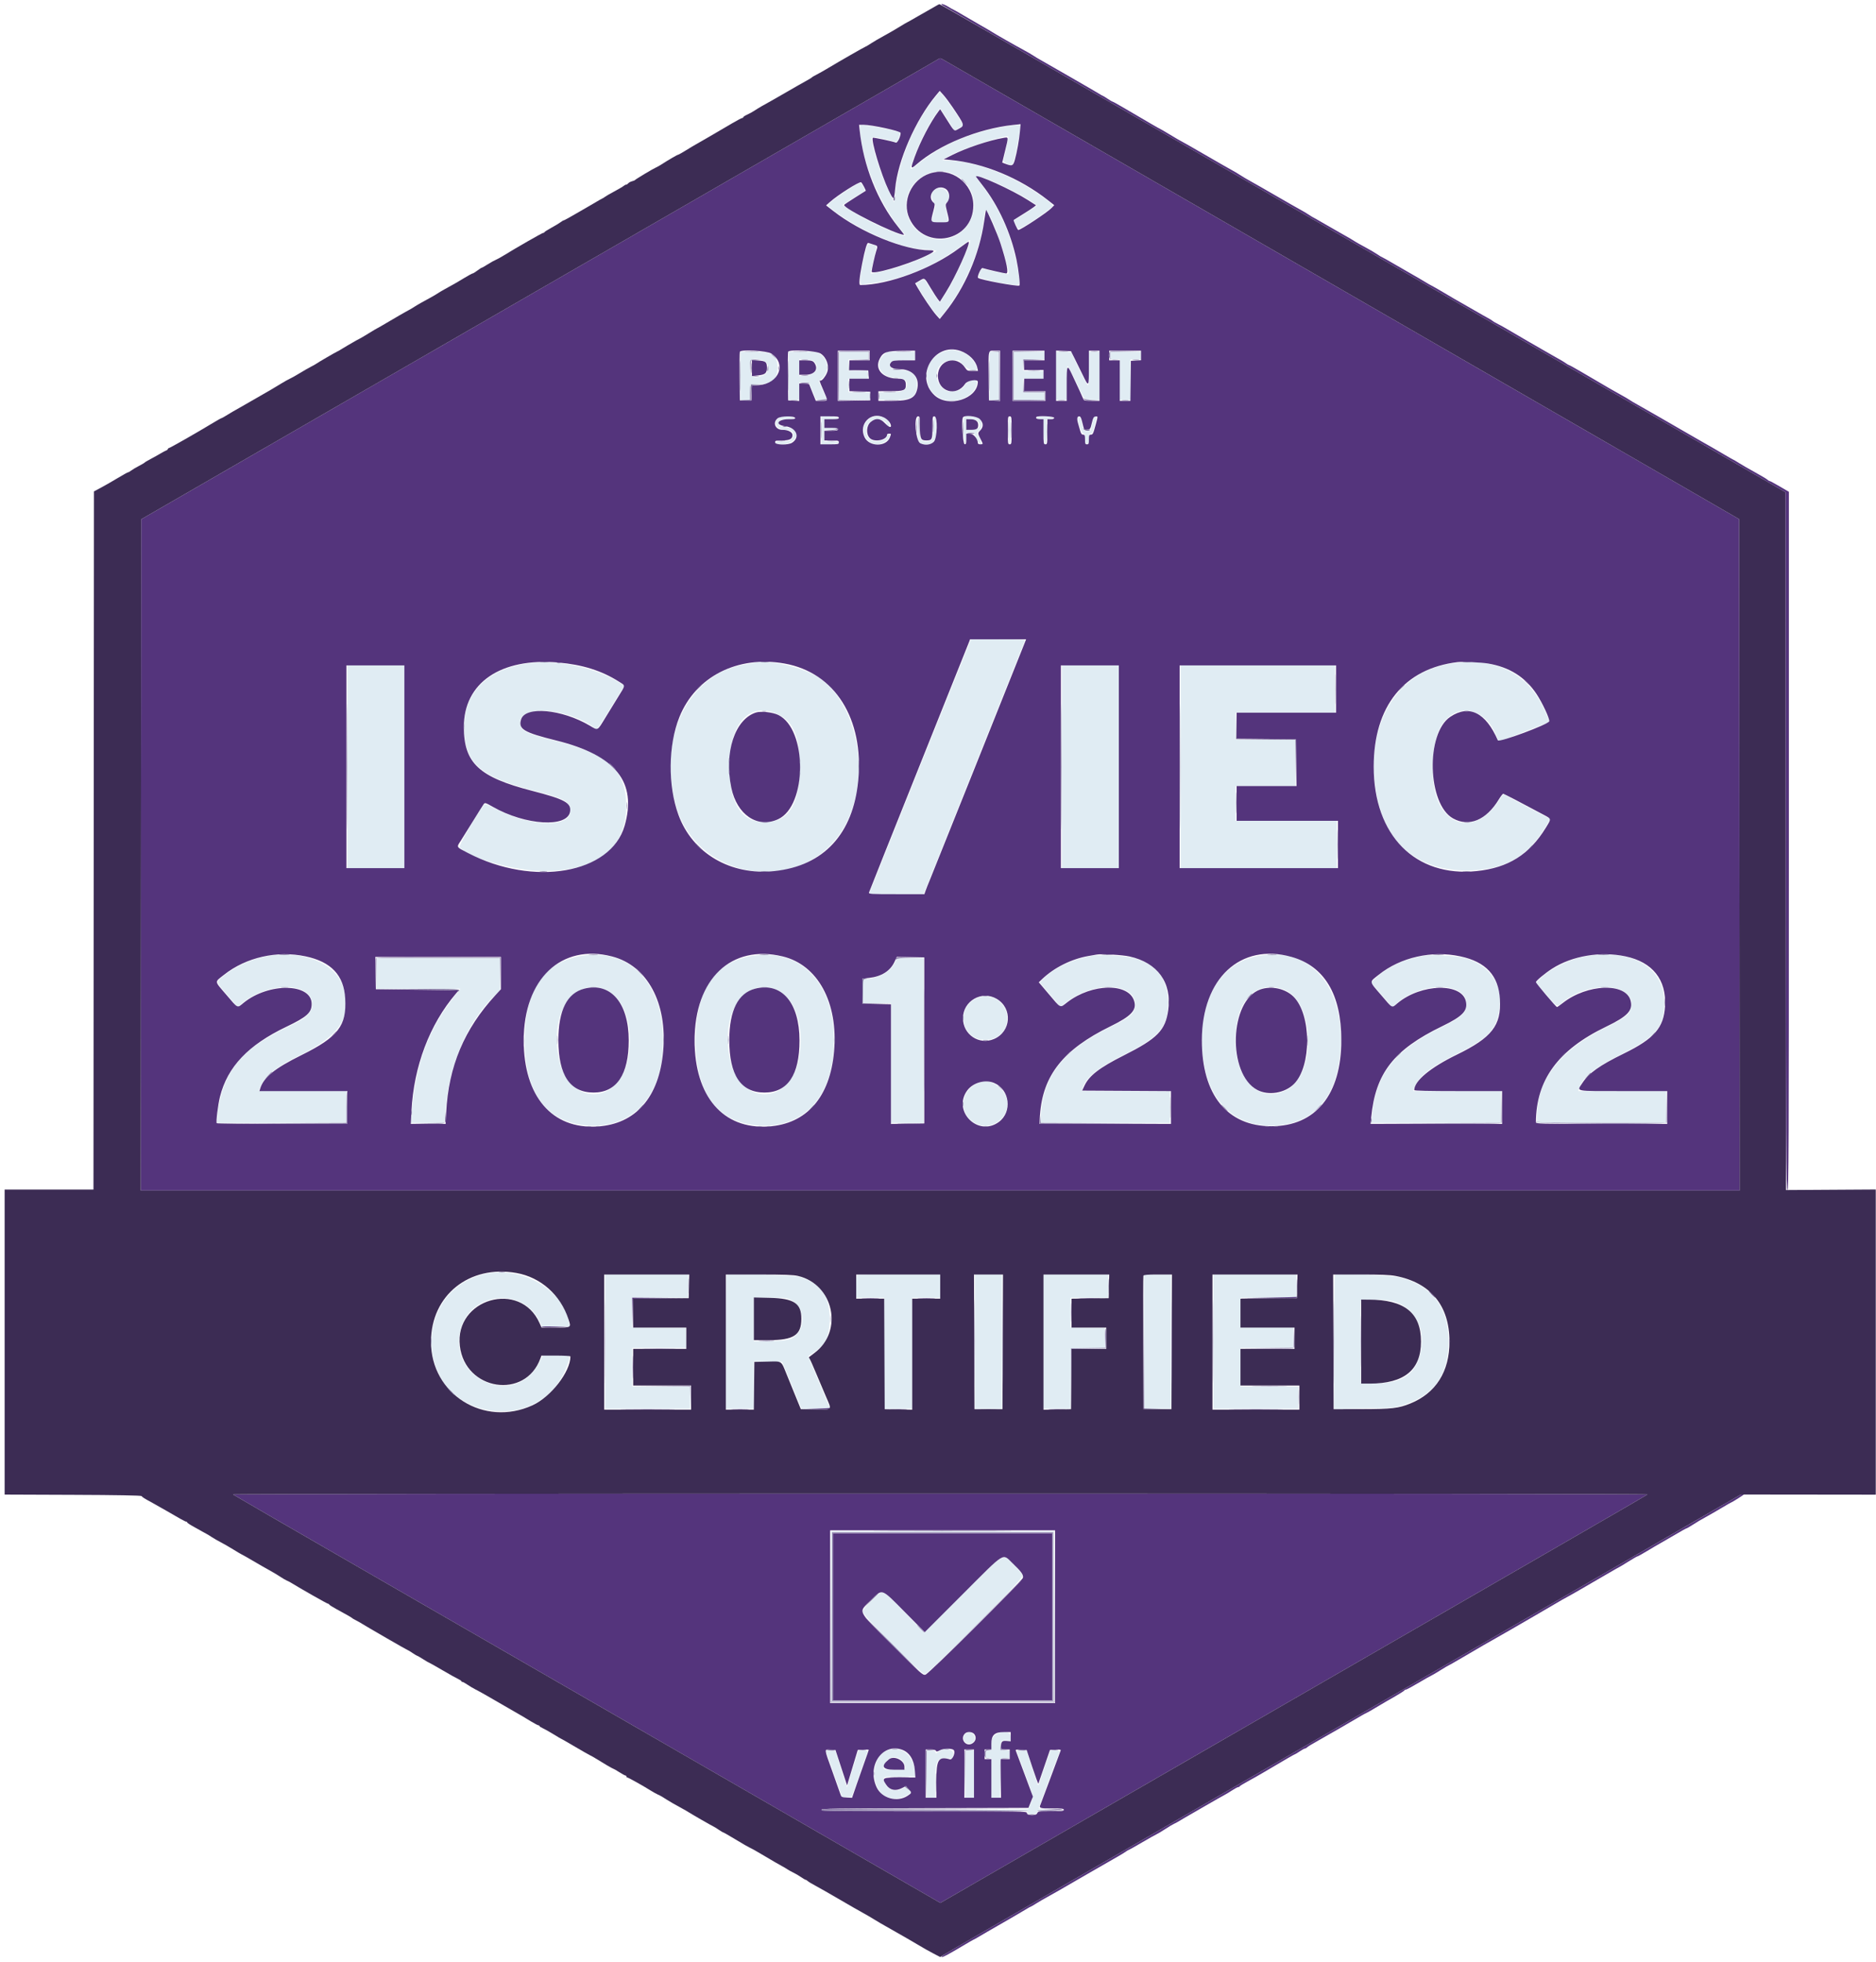
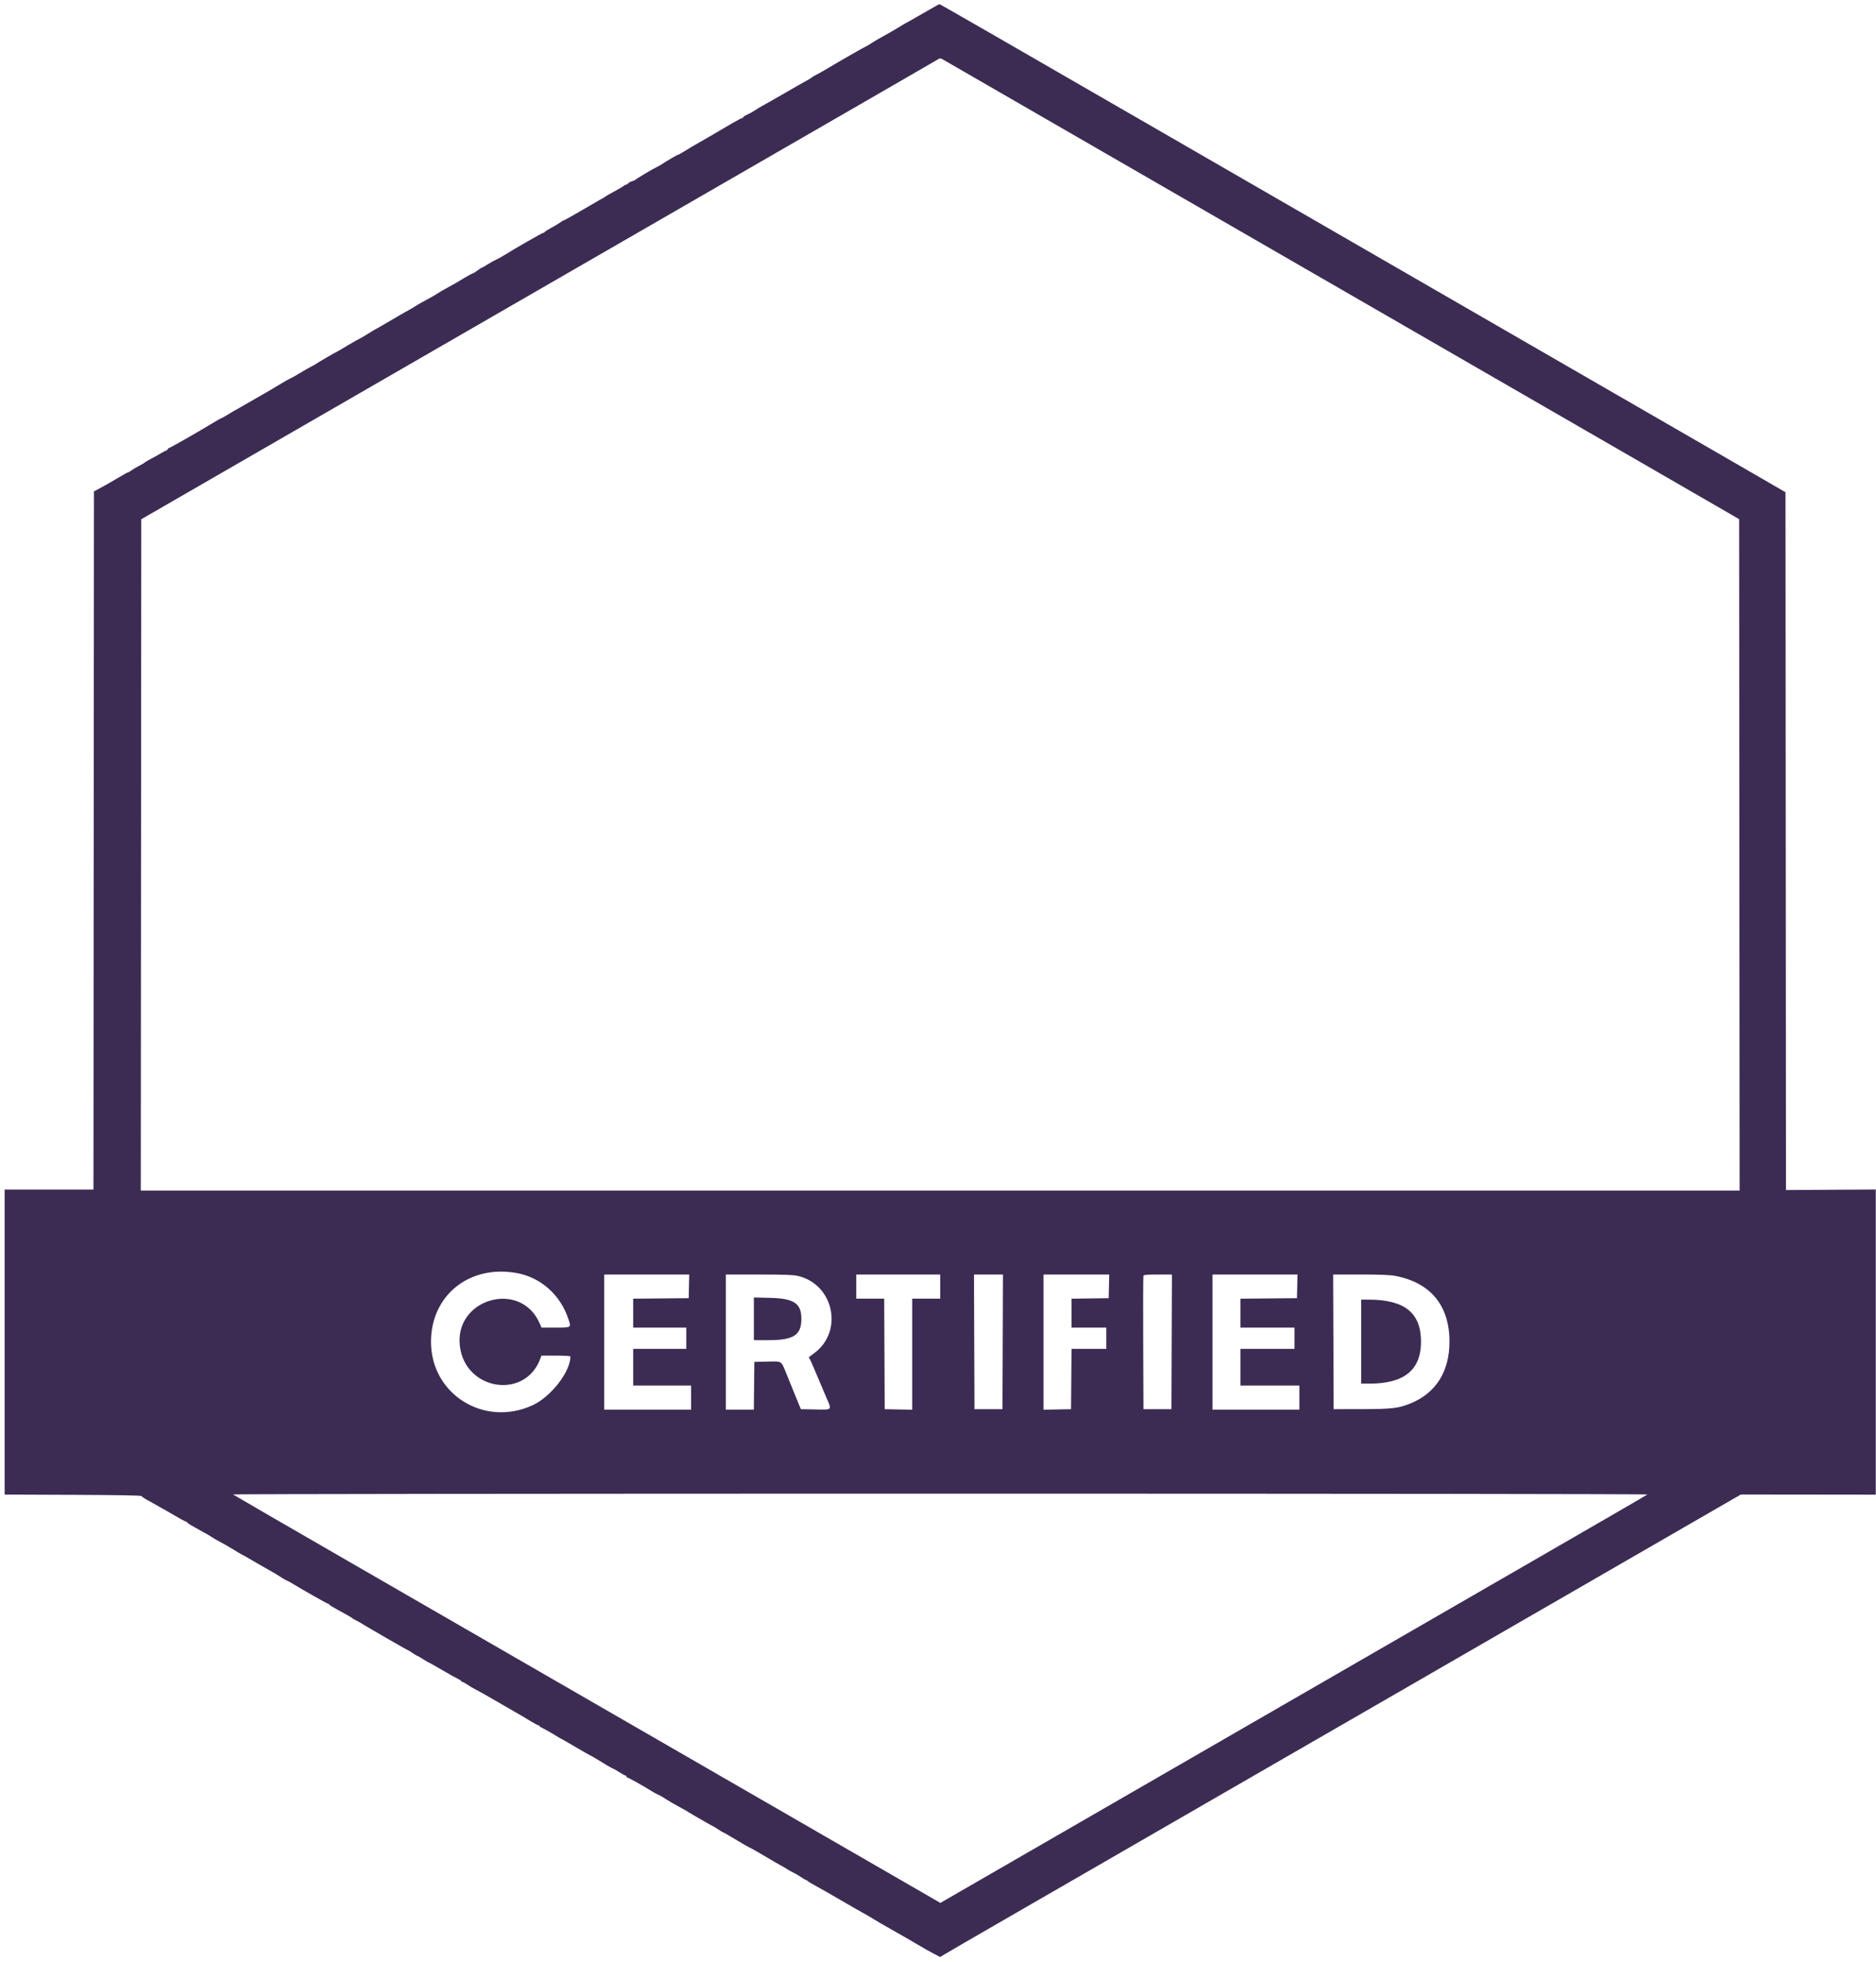
<svg xmlns="http://www.w3.org/2000/svg" width="349" height="365" viewBox="0 0 349 365" fill="none">
-   <path fill-rule="evenodd" clip-rule="evenodd" d="M174.127 17.92C170.269 22.563 167.238 29.634 166.583 35.523L166.343 37.678L165.26 35.433C163.886 32.584 162.159 27.172 162.158 25.71C162.158 25.387 163.222 25.526 165.725 26.176C166.353 26.339 166.887 26.448 166.911 26.417C166.935 26.387 167.083 25.979 167.239 25.511L167.523 24.659L166.592 24.395C165.365 24.046 162.333 23.463 161.035 23.325L160.002 23.216L160.003 23.801C160.009 29.032 163.56 37.927 167.491 42.561C168.033 43.2 168.446 43.753 168.409 43.79C168.01 44.19 161.297 41.17 158.49 39.329L156.707 38.159L158.22 37.183C159.052 36.646 159.996 36.055 160.317 35.871C160.638 35.686 160.9 35.461 160.9 35.37C160.9 35.137 160.177 33.996 160.03 33.996C159.575 33.996 154.898 37.134 154.2 37.908C153.882 38.26 153.907 38.29 155.547 39.513C160.508 43.213 167.993 46.321 172.126 46.397C172.521 46.404 173.168 46.471 173.563 46.545L174.282 46.681L172.665 47.5C169.877 48.914 165.683 50.302 162.743 50.786L161.981 50.911L162.086 50.311C162.144 49.982 162.386 48.877 162.623 47.857C163.162 45.543 163.192 45.749 162.293 45.521C161.31 45.271 161.35 45.21 160.732 47.896C159.943 51.326 159.827 53.012 160.385 52.932C160.619 52.898 161.498 52.782 162.337 52.674C168.085 51.933 173.958 49.451 179.032 45.616C179.768 45.06 180.396 44.631 180.428 44.662C180.792 45.026 177.573 52.121 175.87 54.71L174.827 56.295L174.495 55.884C174.312 55.658 173.676 54.682 173.082 53.715C172.488 52.748 171.966 51.957 171.922 51.957C171.878 51.957 171.522 52.121 171.13 52.321L170.417 52.685L170.802 53.444C171.39 54.605 173.348 57.521 174.131 58.401L174.83 59.187L175.505 58.363C179.34 53.682 182.35 46.708 182.997 41.001C183.278 38.518 183.322 38.51 184.411 40.727C185.751 43.457 187.975 50.627 187.598 51.004C187.546 51.057 184.87 50.509 182.872 50.037C182.502 49.95 182.1 50.72 182.096 51.523C182.094 51.835 187.602 53.031 189.055 53.034C189.78 53.035 189.801 52.742 189.284 49.878C188.174 43.731 185.939 38.646 182.303 33.996C181.748 33.285 181.48 32.808 181.619 32.777C182.603 32.555 190.101 36.108 192.494 37.931L192.926 38.259L191.596 39.147C190.865 39.635 189.883 40.255 189.414 40.525L188.561 41.016L188.918 41.715C189.114 42.099 189.358 42.465 189.46 42.529C189.785 42.729 193.158 40.568 195.718 38.518C196.1 38.213 195.412 37.593 192.602 35.706C187.424 32.23 180.754 29.871 176.087 29.866C174.963 29.865 175.078 29.752 177.347 28.629C180.049 27.291 187.21 25.042 187.583 25.414C187.639 25.471 186.9 29.012 186.668 29.798C186.528 30.271 188.147 30.96 188.41 30.539C188.793 29.924 189.985 23.506 189.758 23.279C189.617 23.138 186.522 23.564 184.789 23.963C179.145 25.26 174.569 27.414 170.644 30.622C169.156 31.838 169.147 31.825 169.903 29.617C170.863 26.809 172.959 22.7 174.432 20.735L174.88 20.137L175.767 21.454C176.254 22.178 176.784 23.013 176.943 23.309C177.504 24.354 177.475 24.344 178.38 23.838L179.219 23.369L178.738 22.531C177.969 21.189 176.191 18.621 175.477 17.822L174.82 17.086L174.127 17.92ZM177.468 32.433C181.556 34.339 182.477 39.55 179.29 42.737C175.7 46.328 169.443 44.244 168.636 39.19C167.853 34.286 172.999 30.349 177.468 32.433ZM174.151 35.174C173.227 35.676 173.061 36.496 173.666 37.573L174.038 38.235L173.666 39.693C173.461 40.495 173.294 41.198 173.294 41.255C173.294 41.382 176.25 41.397 176.376 41.271C176.425 41.222 176.3 40.449 176.098 39.554C175.846 38.437 175.791 37.888 175.922 37.802C177.486 36.787 175.797 34.281 174.151 35.174ZM176.194 65.262C174.517 65.592 172.979 66.987 172.551 68.568C172.331 69.378 172.483 71.77 172.76 71.865C172.856 71.897 172.934 72.026 172.934 72.15C172.934 72.617 174.135 73.762 175.05 74.168C177.821 75.397 181.736 73.581 181.736 71.067C181.736 70.425 180.06 70.776 179.606 71.512C178.949 72.579 178.163 72.908 176.482 72.819C175.738 72.779 174.642 71.694 174.371 70.727C173.803 68.698 175.08 67.045 177.215 67.045H178.394L179.238 67.943C180.096 68.857 181.744 69.302 181.732 68.617C181.716 67.754 180.468 66.172 179.401 65.664C179.023 65.484 177.125 65.027 177.012 65.089C176.992 65.1 176.624 65.178 176.194 65.262ZM137.73 69.919V74.409H138.621H139.511L139.564 73.017L139.616 71.625L141.053 71.53C143.743 71.351 144.65 70.547 144.638 68.351C144.625 66.045 143.673 65.428 140.127 65.428H137.73V69.919ZM146.711 69.919V74.409H147.699H148.687V72.793V71.176H149.576C150.532 71.176 150.493 71.135 151.204 72.882C151.878 74.538 151.746 74.409 152.772 74.409C153.724 74.409 153.847 74.303 153.557 73.733C153.47 73.562 153.316 73.219 153.216 72.972C153.115 72.725 152.869 72.172 152.67 71.742L152.306 70.961L152.919 70.424C154.344 69.172 154.097 66.73 152.45 65.805C151.859 65.472 151.486 65.428 149.246 65.428H146.711V69.919ZM156.051 69.919V74.409H158.925H161.798V73.691V72.972H159.823H157.847V71.715V70.458H159.643H161.439V69.739V69.021H159.643H157.847V67.943V66.865H159.733H161.619V66.147V65.428H158.835H156.051V69.919ZM164.41 66.017C162.517 67.654 163.829 70.278 166.541 70.278C168.313 70.278 169.012 70.884 168.601 72.063C168.354 72.77 167.637 72.97 165.346 72.971L163.595 72.972V73.691V74.409H165.817C169.6 74.409 170.443 73.942 170.565 71.777C170.678 69.782 169.635 68.841 167.31 68.841C166.074 68.841 165.57 68.544 165.57 67.816C165.57 67.187 165.971 67.059 168.096 67.006L170.15 66.955L170.206 66.192L170.261 65.428H167.676H165.091L164.41 66.017ZM184.07 69.919V74.409H184.969H185.867V69.919V65.428H184.969H184.07V69.919ZM188.561 69.919V74.409H191.435H194.308V73.691V72.972H192.333H190.357V71.715V70.458H192.243H194.129V69.739V69.021H192.243H190.357V67.943V66.865H192.333H194.308V66.147V65.428H191.435H188.561V69.919ZM196.464 69.919V74.409H197.452H198.44V71.266C198.44 69.409 198.509 68.123 198.61 68.123C198.703 68.123 199.312 69.234 199.964 70.592C201.985 74.809 201.564 74.311 203.163 74.372L204.546 74.424V69.926V65.428H203.559H202.571V68.572C202.571 70.558 202.504 71.715 202.39 71.715C202.226 71.715 199.717 66.699 199.433 65.804C199.325 65.464 199.177 65.428 197.889 65.428H196.464V69.919ZM206.522 66.147V66.865H207.42H208.318V70.637V74.409H209.306H210.294V70.637V66.865H211.282H212.27V66.147V65.428H209.396H206.522V66.147ZM141.861 67.044C143.285 67.444 143.258 69.405 141.823 69.905C140.042 70.526 139.526 70.17 139.526 68.317C139.526 66.763 139.981 66.515 141.861 67.044ZM151.595 67.403C152.509 68.531 151.65 69.772 149.878 69.885L148.687 69.961V68.389V66.817L149.979 66.909C151.032 66.985 151.331 67.076 151.595 67.403ZM145.274 77.59C143.638 78.192 144.239 79.977 146.078 79.977C147.305 79.977 147.807 80.501 147.437 81.395C147.195 81.979 146.72 82.132 145.147 82.132C143.877 82.132 143.92 82.556 145.198 82.64C148.227 82.839 149.365 79.993 146.441 79.531C144.936 79.293 144.915 79.282 144.915 78.736C144.915 78.108 145.152 78.001 146.546 78.001C147.371 78.001 147.609 77.941 147.609 77.732C147.609 77.458 145.913 77.355 145.274 77.59ZM152.818 80.067V82.685L154.375 82.633C156.448 82.564 156.745 82.132 154.719 82.132H153.357V81.055V79.977H154.524C155.183 79.977 155.692 79.899 155.692 79.797C155.692 79.696 155.183 79.618 154.524 79.618H153.357V78.81V78.001H154.629C156.523 78.001 156.227 77.569 154.285 77.5L152.818 77.448V80.067ZM161.881 77.797C159.642 79.162 160.589 82.625 163.211 82.663C163.97 82.674 165.111 82.045 165.372 81.473C165.627 80.912 165.623 80.875 165.301 80.875C165.153 80.875 165.031 80.944 165.031 81.027C165.031 81.831 163.121 82.419 162.158 81.911C160.295 80.931 161.086 78.001 163.213 78.001C164.096 78.001 165.031 78.56 165.031 79.087C165.031 79.181 165.158 79.259 165.313 79.259C165.522 79.259 165.563 79.154 165.471 78.855C165.094 77.625 163.117 77.043 161.881 77.797ZM170.605 79.562C170.612 82.08 170.931 82.671 172.286 82.671C173.738 82.671 174.235 81.794 174.158 79.363C174.074 76.697 173.653 76.747 173.653 79.423C173.653 81.693 173.44 82.135 172.351 82.13C171.217 82.124 170.959 81.612 170.959 79.371C170.959 78.426 170.878 77.614 170.779 77.552C170.663 77.481 170.601 78.193 170.605 79.562ZM179.299 77.697C179.132 78.134 179.305 82.493 179.49 82.494C179.589 82.495 179.694 82.05 179.724 81.506L179.778 80.516H180.482C181.156 80.516 181.204 80.555 181.571 81.408C181.935 82.257 182.372 82.813 182.54 82.645C182.632 82.553 182.268 81.492 181.943 80.91C181.737 80.54 181.761 80.458 182.173 80.134C182.67 79.743 182.8 78.828 182.452 78.177C182.122 77.561 179.504 77.162 179.299 77.697ZM187.663 80.067C187.663 81.683 187.731 82.671 187.842 82.671C187.954 82.671 188.022 81.683 188.022 80.067C188.022 78.45 187.954 77.463 187.842 77.463C187.731 77.463 187.663 78.45 187.663 80.067ZM192.998 77.576C192.724 77.85 192.9 78.001 193.495 78.001H194.118L194.168 80.277C194.241 83.575 194.668 83.648 194.668 80.362V78.023L195.3 77.967C195.648 77.937 195.951 77.831 195.974 77.732C196.021 77.526 193.196 77.378 192.998 77.576ZM200.543 77.588C200.328 77.954 201.191 80.696 201.521 80.696C201.798 80.696 201.852 80.84 201.852 81.574C201.852 82.163 201.936 82.485 202.104 82.55C202.485 82.696 202.571 82.514 202.571 81.564C202.571 80.838 202.625 80.696 202.903 80.696C203.16 80.696 203.302 80.44 203.528 79.573C204.027 77.66 204.057 77.463 203.854 77.463C203.585 77.463 203.384 77.921 203.126 79.124L202.904 80.157H202.219C201.479 80.157 201.507 80.204 201.196 78.412C201.095 77.827 200.697 77.326 200.543 77.588ZM181.908 78.394C182.696 79.24 182.142 79.977 180.72 79.977H179.76V78.989V78.001H180.651C181.336 78.001 181.626 78.092 181.908 78.394ZM180.288 119.787C179.999 120.46 164.396 159.434 162.231 164.89L161.643 166.371H166.732H171.822L181.171 142.977C186.313 130.11 190.573 119.441 190.638 119.268C190.747 118.973 190.439 118.953 185.7 118.953H180.645L180.288 119.787ZM98.125 123.453C90.719 124.456 86.352 128.848 86.364 135.282C86.376 142.036 89.248 144.588 99.832 147.252C104.916 148.532 106.118 149.217 106.118 150.835C106.118 154.094 98.734 153.893 92.11 150.453C90.349 149.539 90.211 149.496 89.991 149.796C88.447 151.896 85.265 157.449 85.483 157.662C87.635 159.759 95.831 162.062 101.133 162.06C111.401 162.055 116.805 157.565 116.482 149.308C116.242 143.167 112.952 140.259 103.587 137.913C97.64 136.423 96.778 135.978 96.778 134.397C96.778 131.129 105.388 131.709 110.457 135.318C111.125 135.794 111.063 135.854 112.808 133.007C113.64 131.649 114.736 129.876 115.243 129.067L116.166 127.596L115.138 126.947C110.678 124.131 103.704 122.699 98.125 123.453ZM140.245 123.346C140.097 123.382 139.369 123.508 138.628 123.627C128.194 125.301 122.384 136.863 125.635 149.488C129.58 164.809 151.162 166.838 157.745 152.507C162.013 143.214 159.141 130.178 151.863 125.809C148.804 123.973 142.869 122.715 140.245 123.346ZM270.031 123.463C260.732 124.819 254.992 133.041 255.635 144.082C256.294 155.389 262.494 161.912 272.62 161.953C279.81 161.981 284.255 159.497 287.756 153.492L288.406 152.376L284.42 150.28C282.227 149.127 280.254 148.073 280.036 147.938C279.655 147.702 279.598 147.753 278.743 149.084C274.912 155.042 268.81 154.254 267.029 147.57C266.138 144.224 266.448 138.568 267.67 135.899C270.072 130.653 276.03 131.122 278.292 136.735C278.551 137.377 278.784 137.925 278.811 137.953C278.837 137.982 280.385 137.408 282.25 136.679C284.116 135.949 286.229 135.125 286.947 134.847C288.471 134.256 288.456 134.489 287.153 131.731C284.031 125.123 278.144 122.28 270.031 123.463ZM64.627 142.662V161.522H69.926H75.225V142.662V123.803H69.926H64.627V142.662ZM197.542 142.662V161.522H202.84H208.139V142.662V123.803H202.84H197.542V142.662ZM219.634 142.662V161.522H234.183H248.731V157.121V152.721H239.302H229.872V149.488V146.255H235.44H241.008V141.944V137.633H235.44H229.872V135.119V132.604H239.122H248.372V128.203V123.803H234.003H219.634V142.662ZM144.865 132.979C147.634 134.319 148.774 137.169 148.774 142.752C148.774 149.688 146.704 152.962 142.31 152.976C137.899 152.989 135.704 149.532 135.704 142.573C135.704 134.409 139.534 130.398 144.865 132.979ZM49.989 177.857C47.072 178.337 43.961 179.695 41.747 181.454C40.057 182.797 40.014 182.503 42.287 185.138L44.195 187.349L45.265 186.487C49.718 182.899 57.059 182.702 57.986 186.145C58.434 187.808 57.366 189.24 54.761 190.467C47.365 193.951 44.129 196.668 42.07 201.124C41.146 203.124 40.379 206.482 40.379 208.531V208.94H52.414H64.448V205.978V203.016L56.279 202.969L48.111 202.923L48.55 201.973C49.43 200.076 51.55 198.415 55.647 196.416C63.37 192.646 65.609 189.101 63.789 183.524C62.389 179.232 56.45 176.793 49.989 177.857ZM107.555 177.959C101.027 179.293 97.623 184.606 97.603 193.493C97.581 203.436 101.824 209.06 109.63 209.431C118.056 209.832 123.361 203.674 123.361 193.493C123.361 182.595 116.735 176.084 107.555 177.959ZM139.347 177.956C132.849 179.264 129.414 184.627 129.395 193.493C129.372 203.441 133.612 209.059 141.422 209.431C149.853 209.832 155.153 203.681 155.153 193.493C155.153 182.577 148.564 176.1 139.347 177.956ZM203.379 177.802C199.759 178.375 196.052 180.098 194.092 182.119L193.426 182.806L195.344 185.069L197.263 187.332L198.497 186.391C203.908 182.269 211.96 182.968 211.112 187.487C210.886 188.692 209.973 189.419 206.627 191.053C197.927 195.305 194.133 200.047 193.647 207.278L193.536 208.94H205.597H217.658V205.976V203.013H209.466H201.274L201.391 202.549C201.889 200.564 204.186 198.689 209.15 196.214C215.71 192.944 217.303 191.065 217.297 186.604C217.291 182.156 215.098 179.361 210.71 178.207C209.324 177.843 204.725 177.589 203.379 177.802ZM233.554 177.964C226.464 179.496 222.534 187.251 223.848 197.117C224.92 205.169 229.856 209.737 237.146 209.422C245.297 209.069 249.734 202.899 249.401 192.377C249.073 181.977 242.528 176.024 233.554 177.964ZM265.166 177.798C261.576 178.34 258.301 179.805 256.032 181.884L255.026 182.806L257.022 185.107L259.019 187.409L259.578 186.893C264.187 182.64 272.8 182.575 272.8 186.793C272.8 188.494 271.982 189.248 268.025 191.196C259.415 195.436 255.898 199.928 255.267 207.489L255.146 208.94H267.206H279.266V205.976V203.013H271.081H262.897L263.021 202.608C263.687 200.452 265.98 198.594 271.126 196.042C276.736 193.26 278.36 191.573 278.916 187.954C279.654 183.154 277.155 179.478 272.287 178.2C270.94 177.847 266.502 177.596 265.166 177.798ZM295.251 177.884C292.36 178.322 288.725 180.033 286.702 181.908L285.733 182.806L287.635 185.006C289.824 187.538 289.572 187.416 290.697 186.479C295.328 182.619 303.514 182.82 303.514 186.793C303.514 188.487 302.718 189.22 298.799 191.14C290.182 195.359 285.912 200.933 285.912 207.958V208.94H297.946H309.98V205.976V203.013H301.795H293.611L293.735 202.608C294.416 200.403 296.501 198.71 301.815 196.047C308.094 192.901 309.613 191.058 309.618 186.571C309.627 180.064 303.863 176.579 295.251 177.884ZM70.016 181.1V183.974H77.837H85.658L84.687 185.186C79.674 191.446 77.236 198.115 76.575 207.368L76.463 208.94H79.585H82.707L82.921 206.291C83.602 197.868 86.945 190.159 92.091 185.148L93.006 184.256V181.241V178.226H81.511H70.016V181.1ZM166.389 179.238C165.572 180.802 163.81 181.843 161.525 182.111L160.541 182.227V184.447V186.668H163.145H165.75V197.804V208.94H168.803H171.857V193.583V178.226H169.387L166.917 178.227L166.389 179.238ZM111.941 183.887C115.959 184.934 118.108 190.842 116.79 197.219C115.039 205.698 105.89 205.718 104.021 197.248C102.211 189.046 106.161 182.382 111.941 183.887ZM143.733 183.887C147.75 184.934 149.899 190.842 148.582 197.219C146.831 205.697 137.706 205.73 135.826 197.265C134.003 189.061 137.951 182.382 143.733 183.887ZM238.724 184.076C244.579 186.082 244.994 200.044 239.284 202.855C233.318 205.792 228.518 199.159 230.131 190.205C231.055 185.071 234.486 182.624 238.724 184.076ZM181.646 185.748C177.834 187.497 178.783 193.198 182.93 193.462C185.518 193.627 187.377 191.951 187.377 189.452C187.377 186.484 184.332 184.516 181.646 185.748ZM182.021 201.499C179.032 202.594 178.244 206.336 180.572 208.38C184.453 211.788 189.769 206.532 186.32 202.696C185.124 201.366 183.567 200.933 182.021 201.499ZM90.222 237.046C77.309 239.894 76.819 258.553 89.564 262.085C96.463 263.997 103.195 260.607 105.506 254.059C106.193 252.112 106.322 252.227 103.449 252.227H100.959L100.362 253.439C96.131 262.033 83.45 256.946 85.641 247.533C87.282 240.483 97.195 239.286 100.305 245.762L100.819 246.834L103.399 246.836L105.978 246.838L105.859 246.165C104.751 239.932 97.173 235.513 90.222 237.046ZM112.584 249.622V262.106H120.487H128.39V260.04V257.974H123.002H117.613V254.382V250.79H122.649H127.684L127.633 248.949L127.582 247.108L122.598 247.06L117.613 247.012V244.231V241.45H122.822H128.031V239.295V237.139H120.308H112.584V249.622ZM135.171 237.243C135.097 237.317 135.036 242.942 135.036 249.742V262.106H137.64H140.245V257.7V253.295L142.881 253.345L145.518 253.394L147.305 257.75L149.092 262.106H151.758H154.425L154.265 261.701C154.063 261.191 152.598 257.692 151.32 254.67L150.34 252.354L151.355 251.671C153.587 250.169 154.344 248.558 154.344 245.312C154.344 241.125 152.562 238.703 148.626 237.544C147.615 237.246 135.437 236.973 135.171 237.243ZM159.404 237.259C159.338 237.325 159.284 238.295 159.284 239.414V241.45H161.888H164.493V251.778V262.106H167.097H169.701V251.778V241.45H172.306H174.91V239.295V237.139H167.217C162.985 237.139 159.469 237.193 159.404 237.259ZM181.376 249.622V262.106H183.891H186.405V249.622V237.139H183.891H181.376V249.622ZM194.129 249.622V262.106H196.641H199.153L199.2 256.493L199.248 250.88L202.442 250.831L205.637 250.782L205.585 248.945L205.534 247.108L202.346 247.059L199.158 247.01V244.23V241.45H202.661H206.163V239.295V237.139H200.146H194.129V249.622ZM212.809 249.622V262.106H215.323H217.838V249.622V237.139H215.323H212.809V249.622ZM225.741 249.622V262.106H233.644H241.547V260.04V257.974H236.159H230.77V254.382V250.79H235.709H240.649V248.904V247.018H235.709H230.77V244.234V241.45H235.979H241.188V239.295V237.139H233.464H225.741V249.622ZM248.327 237.24C248.253 237.316 248.193 242.951 248.193 249.761V262.144L253.716 262.062C259.09 261.984 259.282 261.968 260.849 261.494C266.708 259.721 269.477 255.883 269.477 249.533C269.477 243.254 266.356 239.171 260.406 237.666C258.814 237.263 248.654 236.905 248.327 237.24ZM147.274 241.947C149.397 243.041 149.94 246.459 148.274 248.245C147.313 249.276 146.686 249.436 143.343 249.501L140.245 249.562V245.506V241.45H143.278C146.238 241.45 146.334 241.462 147.274 241.947ZM259.023 242.092C262.947 243.109 265.078 246.651 264.397 251.029C263.693 255.56 260.947 257.516 255.456 257.396L253.132 257.346L253.085 249.802C253.059 245.653 253.077 242.157 253.124 242.034C253.257 241.689 257.634 241.733 259.023 242.092ZM154.614 300.812V316.708H175.359H196.105V300.812V284.916H175.359H154.614V300.812ZM195.925 300.812V316.529H175.359H154.793V300.812V285.096H175.359H195.925V300.812ZM178.957 296.764L171.947 303.761L168.349 300.057C163.938 295.513 164.263 295.626 162.045 297.884C160.869 299.081 160.541 299.527 160.541 299.927C160.541 300.642 171.322 311.499 172.032 311.499C172.76 311.499 190.177 294.012 190.177 293.281C190.177 292.859 189.878 292.453 188.684 291.259C186.39 288.965 187.267 288.469 178.957 296.764ZM179.58 322.635C179.132 323.084 179.118 323.744 179.549 324.134C180.237 324.756 181.376 324.289 181.376 323.385C181.376 322.896 180.774 322.276 180.299 322.276C180.101 322.276 179.778 322.438 179.58 322.635ZM185.51 322.591C184.719 322.988 184.436 323.554 184.432 324.746C184.43 325.673 184.421 325.689 183.891 325.689C183.382 325.689 183.352 325.729 183.352 326.407C183.352 327.086 183.382 327.126 183.891 327.126H184.43V330.808V334.49H185.234H186.039L186.087 330.853L186.136 327.216L186.989 327.161L187.842 327.106V326.407V325.709L186.989 325.654C186.15 325.6 186.135 325.588 186.082 324.948C186.005 324.034 186.429 323.642 187.334 323.787L188.022 323.897V323.197C188.022 322.221 186.824 321.932 185.51 322.591ZM164.589 325.918C162.502 327.1 161.986 330.984 163.616 333.234C164.716 334.753 166.923 335.099 168.735 334.038L169.564 333.552L169.029 333.016L168.493 332.48L167.885 332.795C166.468 333.531 164.965 332.958 164.484 331.5C164.177 330.569 164.269 330.538 167.403 330.538H170.291L170.179 329.462C169.836 326.182 167.14 324.473 164.589 325.918ZM174.682 325.868C174.135 326.298 174.012 326.315 174.012 325.958C174.012 325.759 173.803 325.689 173.204 325.689H172.396V330.089V334.49H173.204H174.012V331.517C174.012 327.554 174.279 327.029 176.229 327.155L177.155 327.216L177.325 326.529C177.588 325.462 175.774 325.009 174.682 325.868ZM154.651 328.689C155.239 330.348 155.936 332.312 156.2 333.053L156.679 334.4H157.552H158.425L159.843 330.359C160.624 328.136 161.307 326.176 161.363 326.003C161.449 325.733 161.34 325.689 160.577 325.689H159.691L159.14 327.44C158.837 328.403 158.361 329.947 158.083 330.871L157.577 332.55L156.477 329.164L155.377 325.779L154.479 325.725L153.581 325.672L154.651 328.689ZM179.58 330.089V334.49H180.388H181.197V330.089V325.689H180.388H179.58V330.089ZM189.1 325.742C189.1 325.782 189.787 327.645 190.626 329.884C192.343 334.459 192.313 334.299 191.714 335.651L191.276 336.644L172.092 336.69L152.907 336.737L172.093 336.781C191.188 336.825 191.279 336.827 191.165 337.184C191.062 337.51 191.133 337.543 191.94 337.543C192.679 337.543 192.846 337.482 192.924 337.184C193.011 336.85 193.186 336.822 195.414 336.786L197.811 336.747L195.521 336.691C194.261 336.66 193.231 336.562 193.231 336.474C193.231 336.353 196.258 328.157 197.098 326.003C197.205 325.729 197.105 325.689 196.322 325.689H195.424L194.698 327.734C194.299 328.859 193.791 330.373 193.571 331.1C193.35 331.826 193.128 332.3 193.076 332.153C193.025 332.006 192.529 330.511 191.974 328.832L190.965 325.779L190.032 325.724C189.519 325.694 189.1 325.702 189.1 325.742ZM167.372 327.219C167.937 327.51 168.444 328.313 168.444 328.913C168.444 329.263 168.341 329.281 166.379 329.281C164.147 329.281 164.167 329.293 164.586 328.246C165.054 327.077 166.247 326.637 167.372 327.219Z" fill="#E0ECF3" />
-   <path fill-rule="evenodd" clip-rule="evenodd" d="M175.364 1.01C175.559 1.143 184.165 6.126 194.488 12.083C204.811 18.039 216.855 24.991 221.251 27.531C229.362 32.218 249.212 43.68 272.351 57.037C293.452 69.218 298.85 72.335 304.771 75.757C307.883 77.555 313.419 80.75 317.075 82.857C320.73 84.964 325.62 87.79 327.941 89.136L332.162 91.585L332.207 156.549C332.247 214.128 332.283 221.513 332.522 221.513C332.76 221.513 332.791 214.144 332.791 156.51V91.506L331.074 90.502C330.13 89.949 329.287 89.497 329.201 89.497C329.115 89.497 328.937 89.39 328.807 89.259C328.676 89.128 327.639 88.509 326.504 87.884C325.368 87.259 324.013 86.477 323.492 86.146C322.972 85.816 322.514 85.545 322.476 85.545C322.438 85.545 321.611 85.073 320.639 84.497C319.666 83.92 318.507 83.245 318.062 82.996C317.618 82.746 316.971 82.38 316.626 82.181C316.28 81.981 314.946 81.214 313.662 80.475C312.378 79.736 310.034 78.382 308.453 77.466C306.872 76.55 305.135 75.558 304.591 75.263C304.048 74.968 303.401 74.584 303.154 74.409C302.907 74.235 302.22 73.831 301.628 73.512C300.619 72.969 299.604 72.381 294.188 69.2C293.01 68.509 291.992 67.943 291.925 67.943C291.859 67.943 291.59 67.791 291.328 67.605C290.875 67.283 290.47 67.046 288.606 66.004C287.337 65.295 281.042 61.646 280.344 61.216C279.998 61.002 279.27 60.6 278.727 60.321C278.184 60.042 277.699 59.764 277.649 59.703C277.558 59.589 277.323 59.45 275.867 58.647C275.185 58.27 271.416 56.111 270.465 55.552C270.317 55.465 269.387 54.916 268.399 54.332C267.411 53.748 266.482 53.218 266.334 53.154C266.185 53.091 265.539 52.718 264.897 52.326C264.255 51.934 263.406 51.437 263.011 51.222C262.616 51.007 261.137 50.155 259.725 49.329C258.312 48.502 257.114 47.826 257.063 47.826C257.011 47.826 256.631 47.595 256.218 47.313C255.805 47.03 254.82 46.454 254.03 46.031C253.24 45.609 252.391 45.133 252.143 44.973C251.418 44.505 251.065 44.299 249.36 43.344C248.471 42.846 246.984 41.994 246.056 41.45C245.128 40.907 244.344 40.462 244.314 40.462C244.284 40.462 243.912 40.232 243.487 39.951C243.062 39.67 242.351 39.247 241.906 39.011C241.462 38.776 239.481 37.645 237.506 36.499C235.53 35.352 233.378 34.122 232.724 33.766C232.07 33.409 231.181 32.883 230.749 32.596C230.316 32.31 229.598 31.883 229.154 31.648C228.709 31.413 226.428 30.107 224.086 28.746C221.743 27.386 219.79 26.273 219.746 26.273C219.702 26.273 218.8 25.747 217.741 25.105C216.682 24.463 215.782 23.938 215.74 23.938C215.672 23.938 213.86 22.887 208.736 19.876C207.83 19.344 207.034 18.908 206.966 18.908C206.899 18.908 206.484 18.666 206.045 18.37C205.606 18.073 205.209 17.831 205.163 17.831C205.116 17.831 204.777 17.641 204.408 17.41C204.04 17.179 203.374 16.785 202.93 16.535C202.485 16.285 200.546 15.166 198.619 14.049C196.693 12.932 194.575 11.718 193.913 11.351C193.251 10.984 192.483 10.526 192.207 10.333C191.93 10.141 191.179 9.703 190.537 9.359C188.964 8.517 185.167 6.355 184.609 5.983C184.362 5.819 183.392 5.251 182.454 4.721C181.515 4.191 180.062 3.347 179.225 2.846C178.388 2.345 177.565 1.879 177.397 1.811C177.23 1.743 176.765 1.48 176.364 1.227C175.585 0.736 174.675 0.538 175.364 1.01ZM174.282 11.165C173.985 11.348 170.308 13.478 166.109 15.898C156.195 21.611 133.549 34.682 117.793 43.784C114.681 45.582 109.145 48.777 105.489 50.885C101.834 52.992 96.097 56.305 92.737 58.246C89.379 60.187 83.639 63.501 79.984 65.609C73.066 69.601 65.389 74.032 56.815 78.985C51.431 82.094 38.126 89.776 30.77 94.021L26.28 96.613L26.235 159.063L26.189 221.513H174.91H323.631L323.586 159.056L323.541 96.599L317.613 93.168C314.353 91.281 308.211 87.732 303.963 85.281C299.715 82.83 293.37 79.167 289.863 77.142C278.619 70.647 272.329 67.016 265.525 63.09C261.87 60.98 256.132 57.668 252.773 55.729C249.414 53.789 244.443 50.921 241.727 49.354C239.01 47.788 235.575 45.804 234.093 44.945C232.611 44.087 225.377 39.91 218.018 35.664C210.658 31.418 198.291 24.279 190.537 19.8C182.782 15.322 176.114 11.471 175.718 11.244C174.858 10.748 174.948 10.753 174.282 11.165ZM177.238 19.986C179.492 23.343 179.494 23.349 178.396 23.941C177.429 24.463 177.674 24.66 175.971 21.989L174.9 20.31L174.581 20.732C173.11 22.676 171.183 26.37 170.147 29.234C169.36 31.407 169.398 31.546 170.517 30.574C174.723 26.923 182.039 23.937 188.448 23.254L189.862 23.103L189.739 24.456C189.595 26.05 189.196 28.276 188.792 29.749C188.477 30.894 188.29 30.962 186.921 30.432L186.449 30.25L186.966 28.13C187.637 25.38 187.649 25.495 186.72 25.648C184.06 26.086 179.778 27.514 177.134 28.844L175.539 29.646L176.796 29.764C183.011 30.347 189.705 33.112 194.993 37.281L196.126 38.175L195.621 38.702C194.843 39.516 189.882 42.797 189.43 42.797C189.302 42.797 188.485 41.016 188.575 40.935C188.617 40.898 189.386 40.415 190.285 39.863C191.183 39.31 192.104 38.708 192.329 38.525L192.74 38.193L191.239 37.23C188.23 35.299 181.556 32.279 181.556 32.847C181.556 32.886 182.111 33.626 182.788 34.49C185.73 38.241 188.027 43.269 189.087 48.275C189.501 50.234 189.816 53.015 189.635 53.127C189.275 53.349 182.315 52.058 181.96 51.703C181.737 51.48 182.5 49.792 182.785 49.88C183.602 50.131 186.896 50.879 187.185 50.879C187.679 50.88 187.317 48.98 186.106 45.222C185.562 43.533 183.561 38.933 183.429 39.069C183.405 39.094 183.251 40.044 183.086 41.181C182.199 47.315 179.509 53.553 175.741 58.216L174.82 59.356L174.127 58.575C173.422 57.782 171.583 55.067 170.719 53.545L170.244 52.708L171.053 52.234C172.043 51.654 171.937 51.586 173.118 53.564C173.653 54.46 174.261 55.407 174.47 55.669L174.849 56.144L175.971 54.365C177.764 51.52 180.556 45.33 180.204 44.978C180.164 44.937 179.38 45.47 178.463 46.162C173.399 49.985 165.252 53.023 160.038 53.035C159.754 53.035 159.874 51.65 160.381 49.084C160.924 46.335 161.291 45.106 161.539 45.201C161.661 45.248 162.093 45.385 162.498 45.507C163.332 45.757 163.326 45.742 162.981 46.787C162.745 47.504 162.158 50.179 162.158 50.54C162.158 51.193 168.48 49.381 172.077 47.696C173.884 46.85 174.106 46.569 172.969 46.568C168.254 46.564 160.141 43.257 155.004 39.245L153.687 38.217L154.393 37.588C155.88 36.262 159.89 33.726 160.198 33.916C160.384 34.031 161.139 35.445 161.048 35.506C161.016 35.527 160.122 36.091 159.061 36.76C158 37.428 157.093 38.04 157.044 38.118C156.694 38.684 166.716 43.695 168.199 43.695C168.24 43.695 167.725 43.015 167.056 42.184C163.255 37.461 160.626 30.847 159.929 24.252L159.819 23.219H160.609C162.195 23.219 167.546 24.384 167.546 24.729C167.546 25.417 166.951 26.648 166.672 26.537C166.061 26.294 162.473 25.538 162.378 25.633C161.98 26.031 163.916 32.478 165.309 35.392C166.251 37.363 166.332 37.345 166.533 35.121C167.004 29.896 170.302 22.343 174.115 17.755L174.82 16.907L175.517 17.683C175.9 18.11 176.674 19.146 177.238 19.986ZM172.993 32.268C169.541 33.396 167.706 37.459 169.196 40.673C172.034 46.792 181.073 44.923 181.073 38.217C181.073 34.059 176.905 30.99 172.993 32.268ZM175.835 35.088C176.675 35.538 176.851 36.905 176.168 37.678C175.865 38.022 175.865 38.096 176.181 39.384C176.697 41.487 176.779 41.36 174.91 41.36C173.024 41.36 173.07 41.436 173.637 39.256C173.934 38.109 173.942 37.933 173.705 37.736C172.209 36.495 174.092 34.155 175.835 35.088ZM178.684 65.296C180.28 65.858 181.526 67.108 181.816 68.437L181.944 69.021H180.943C180.012 69.021 179.916 68.98 179.559 68.436C177.953 65.985 174.482 66.999 174.482 69.919C174.482 72.88 177.924 73.896 179.551 71.415C179.97 70.775 181.921 70.467 181.911 71.041C181.855 74.232 176.396 75.922 173.841 73.54C170.059 70.013 173.833 63.589 178.684 65.296ZM143.509 65.796C146.365 67.68 144.937 71.341 141.223 71.655L139.9 71.766L139.848 73.133L139.796 74.499H138.718H137.64L137.592 70.102C137.566 67.683 137.587 65.592 137.64 65.454C137.825 64.973 142.691 65.257 143.509 65.796ZM152.681 65.793C153.814 66.541 154.343 68.186 153.835 69.38C153.521 70.118 152.951 70.817 152.662 70.817C152.393 70.817 152.36 70.702 153.177 72.613C154.074 74.711 154.095 74.589 152.834 74.589H151.774L151.243 73.286C150.951 72.57 150.663 71.843 150.603 71.67C150.519 71.427 150.29 71.356 149.59 71.356H148.687V72.981V74.607L147.654 74.553L146.621 74.499L146.573 70.102C146.546 67.683 146.567 65.593 146.62 65.457C146.807 64.97 151.858 65.25 152.681 65.793ZM161.798 66.147V67.045H159.912H158.026V67.936V68.828L159.778 68.879L161.529 68.931L161.584 69.694L161.639 70.458H159.833H158.026V71.619V72.78L159.957 72.831L161.888 72.882V73.691V74.499L158.88 74.548L155.871 74.597V69.923V65.249H158.835H161.798V66.147ZM170.24 66.147V67.045H168.188C166.561 67.045 166.076 67.103 165.853 67.327C165.147 68.033 165.759 68.66 167.155 68.664C169.667 68.671 171.064 70.087 170.667 72.226C170.324 74.073 169.297 74.589 165.959 74.589H163.415V73.691V72.793L165.615 72.787C168.145 72.78 168.516 72.634 168.516 71.641C168.516 70.745 168.19 70.458 167.174 70.458C164.238 70.458 162.623 68.738 163.666 66.721C164.297 65.501 164.923 65.293 168.04 65.267L170.24 65.249V66.147ZM186.046 69.928V74.607L185.013 74.553L183.981 74.499L183.933 70.102C183.875 64.9 183.795 65.249 185.053 65.249H186.046V69.928ZM194.308 66.147V67.045H192.423H190.537V67.943V68.841H192.333H194.129V69.649V70.458H192.333H190.537V71.625V72.793H192.512H194.488V73.691V74.589H191.435H188.381V69.919V65.249H191.345H194.308V66.147ZM199.907 66.686C200.277 67.427 200.962 68.821 201.43 69.784C202.546 72.086 202.571 72.056 202.571 68.392V65.249H203.559H204.546V69.919V74.589H203.105C201.777 74.589 201.651 74.557 201.507 74.185C201.342 73.76 200.438 71.795 199.4 69.604C198.516 67.739 198.44 67.885 198.44 71.445V74.589H197.452H196.464V69.911V65.234L197.849 65.286L199.234 65.339L199.907 66.686ZM212.27 66.137V67.026L211.327 67.08L210.384 67.135L210.335 70.862L210.287 74.589H209.303H208.318V70.817V67.045H207.33H206.343V66.147V65.249H209.306H212.27V66.137ZM139.885 68.486V69.97L141.003 69.853C142.363 69.711 142.67 69.443 142.67 68.395C142.67 67.35 142.444 67.166 141.052 67.077L139.885 67.003V68.486ZM148.687 68.392V69.739H149.823C151.397 69.739 152.217 68.859 151.656 67.774C151.329 67.141 151.076 67.045 149.75 67.045H148.687V68.392ZM164.444 77.682C165.163 78.041 165.75 78.745 165.75 79.25C165.75 79.64 165.262 79.414 164.604 78.72C163.733 77.801 162.91 77.737 161.978 78.515C161.169 79.19 161.072 80.731 161.791 81.496C162.619 82.377 165.031 81.895 165.031 80.849C165.031 80.765 165.193 80.696 165.391 80.696C165.809 80.696 165.803 80.671 165.566 81.342C164.92 83.178 161.703 83.18 160.833 81.345C159.666 78.887 162.038 76.48 164.444 77.682ZM147.924 77.777C147.979 77.942 147.661 78.001 146.713 78.001C144.607 78.001 144.083 79.052 146.066 79.3C148.157 79.561 148.914 81.354 147.362 82.37C146.635 82.847 144.196 82.802 144.196 82.312C144.196 81.986 144.316 81.953 145.484 81.953C146.906 81.953 147.429 81.681 147.429 80.942C147.429 80.395 146.621 79.977 145.562 79.977C144.228 79.977 143.67 78.621 144.678 77.828C145.24 77.386 147.781 77.346 147.924 77.777ZM156.051 77.732C156.051 77.947 155.781 78.001 154.704 78.001H153.357V78.81V79.618H154.614C155.612 79.618 155.871 79.673 155.871 79.887C155.871 80.101 155.612 80.157 154.614 80.157H153.357V81.055V81.953H154.704C155.931 81.953 156.051 81.985 156.051 82.312C156.051 82.646 155.931 82.671 154.344 82.671H152.638V80.067V77.463H154.344C155.741 77.463 156.051 77.511 156.051 77.732ZM171.144 79.393C171.151 81.661 171.287 81.953 172.335 81.953C173.395 81.953 173.473 81.784 173.473 79.492C173.473 77.582 173.494 77.463 173.833 77.463C174.47 77.463 174.371 81.545 173.718 82.198C173.125 82.791 172.067 82.904 171.203 82.467C170.347 82.034 169.959 77.463 170.779 77.463C171.116 77.463 171.139 77.584 171.144 79.393ZM182.288 77.988C182.969 78.668 182.991 79.456 182.347 80.1C181.848 80.599 181.848 80.599 182.566 81.981C182.899 82.622 182.884 82.671 182.364 82.671C182.117 82.671 181.915 82.57 181.916 82.447C181.917 81.663 181.098 80.696 180.434 80.696H179.76V81.697C179.76 82.553 179.714 82.689 179.445 82.637C179.135 82.578 178.858 78.379 179.12 77.697C179.319 77.178 181.697 77.397 182.288 77.988ZM188.202 80.067C188.202 82.552 188.185 82.671 187.842 82.671C187.5 82.671 187.483 82.552 187.483 80.067C187.483 77.582 187.5 77.463 187.842 77.463C188.185 77.463 188.202 77.582 188.202 80.067ZM196.105 77.732C196.105 77.92 195.915 78.001 195.476 78.001H194.847V80.336C194.847 82.552 194.829 82.671 194.488 82.671C194.147 82.671 194.129 82.552 194.129 80.336V78.001H193.511C192.906 78.001 192.587 77.807 192.817 77.577C193.083 77.311 196.105 77.453 196.105 77.732ZM201.295 78.405C201.7 80.073 201.655 80.002 202.272 79.942C202.812 79.89 202.854 79.83 203.118 78.72C203.346 77.757 203.465 77.542 203.791 77.495C204.266 77.426 204.266 77.409 203.84 78.989C203.372 80.725 203.298 80.875 202.911 80.875C202.622 80.875 202.571 81.012 202.571 81.773C202.571 82.552 202.523 82.671 202.211 82.671C201.9 82.671 201.852 82.552 201.852 81.773C201.852 81.001 201.803 80.875 201.5 80.875C201.238 80.875 201.095 80.68 200.941 80.112C200.827 79.692 200.662 79.114 200.575 78.828C200.313 77.972 200.375 77.463 200.741 77.463C200.984 77.463 201.123 77.699 201.295 78.405ZM179.76 78.989V79.977L180.613 79.974C181.694 79.971 181.975 79.789 181.975 79.092C181.975 78.37 181.499 78.014 180.523 78.007L179.76 78.001V78.989ZM190.552 119.806C187.924 126.42 173.479 162.527 173.037 163.587C172.707 164.378 172.331 165.327 172.201 165.698L171.964 166.371H166.771C161.91 166.371 161.583 166.351 161.667 166.057C161.716 165.884 165.887 155.426 170.935 142.816C175.983 130.206 180.194 119.678 180.291 119.421L180.469 118.953H185.68H190.891L190.552 119.806ZM103.873 123.275C108.38 123.667 111.93 124.787 115.142 126.829C116.4 127.629 116.415 127.368 114.983 129.685C114.327 130.747 113.271 132.465 112.638 133.502C111.076 136.058 111.294 135.946 109.714 135.013C104.508 131.938 97.697 131.327 96.936 133.867C96.395 135.667 97.412 136.273 103.514 137.789C114.565 140.536 118.549 145.52 116.196 153.655C113.618 162.566 99.27 165.056 87.056 158.71C84.832 157.554 84.909 157.686 85.71 156.445C86.044 155.928 87.091 154.252 88.034 152.721C88.978 151.189 89.859 149.792 89.99 149.616C90.213 149.315 90.319 149.346 91.662 150.113C97.757 153.591 105.648 154.061 106.063 150.971C106.277 149.375 105.023 148.697 98.996 147.146C89.108 144.601 86.312 141.994 86.293 135.298C86.269 127.048 93.148 122.343 103.873 123.275ZM145.944 123.458C155.312 125.116 160.75 133.747 159.658 145.228C158.715 155.153 153.238 161.086 144.112 162.068C135.949 162.947 128.834 158.793 126.215 151.618C124.219 146.148 124.294 138.64 126.398 133.41C129.424 125.887 137.224 121.916 145.944 123.458ZM276.841 123.459C280.801 124.126 283.754 125.985 285.845 129.129C286.918 130.742 288.302 133.708 288.209 134.195C288.098 134.771 278.85 138.209 278.65 137.748C276.407 132.57 273.304 131.033 269.808 133.37C265.19 136.456 265.543 149.637 270.315 152.28C273.292 153.929 276.483 152.611 278.818 148.767C279.177 148.176 279.549 147.692 279.643 147.692C279.79 147.692 282.955 149.335 287.211 151.622C288.65 152.395 288.633 152.281 287.569 154.018C284.524 158.989 280.592 161.457 274.743 162.069C263.295 163.266 255.56 155.436 255.557 142.648C255.555 131.413 261.206 124.378 271.183 123.194C272.102 123.085 275.592 123.248 276.841 123.459ZM75.225 142.662V161.522H69.837H64.448V142.662V123.803H69.837H75.225V142.662ZM208.139 142.662V161.522H202.75H197.362V142.662V123.803H202.75H208.139V142.662ZM248.552 128.203V132.604H239.302H230.052V135.026V137.448L235.575 137.496L241.098 137.543L241.146 141.899L241.194 146.255H235.623H230.052V149.488V152.721H239.481H248.911V157.121V161.522H234.183H219.454V142.662V123.803H234.003H248.552V128.203ZM140.604 132.582C136.689 133.869 134.697 139.968 136.043 146.55C137.077 151.605 140.921 154.195 144.763 152.423C150.187 149.922 150.214 135.682 144.8 133.033C143.734 132.512 141.537 132.275 140.604 132.582ZM56.843 177.941C61.624 178.955 63.975 181.461 64.222 185.804C64.507 190.859 62.895 192.944 56.096 196.311C51.038 198.815 49.02 200.463 48.38 202.608L48.258 203.013H56.444H64.627V206.066V209.119H52.514C45.852 209.119 40.364 209.059 40.319 208.985C40.16 208.72 40.553 205.526 40.925 204.058C42.342 198.471 46.156 194.452 53.272 191.046C57.102 189.212 57.983 188.418 57.983 186.791C57.983 182.909 49.992 182.78 45.319 186.587C44.08 187.596 44.362 187.728 42.096 185.082C39.831 182.436 39.871 182.798 41.679 181.368C45.791 178.117 51.541 176.817 56.843 177.941ZM113.861 177.961C120.43 179.664 124.167 186.598 123.368 195.603C122.608 204.178 118.27 209.144 111.144 209.598C102.701 210.137 97.43 203.98 97.43 193.583C97.43 182.154 104.414 175.514 113.861 177.961ZM145.601 177.954C152.153 179.535 155.95 186.549 155.163 195.614C154.422 204.147 150.052 209.145 142.935 209.598C134.496 210.137 129.22 203.976 129.22 193.583C129.22 182.147 136.036 175.644 145.601 177.954ZM210.115 177.96C215.359 179.122 218.045 182.843 217.329 187.956C216.804 191.707 215.305 193.233 209.065 196.372C204.549 198.644 202.611 200.139 201.738 202.022L201.321 202.923L209.58 202.969L217.838 203.016V206.068V209.119H205.598H193.357L193.474 207.458C193.995 200.068 197.819 195.252 206.564 190.973C210.439 189.077 211.489 187.968 211.005 186.283C210.018 182.839 203.15 182.943 198.564 186.472C197.123 187.58 197.457 187.731 195.038 184.876L193.252 182.768L193.915 182.135C196.117 180.032 199.363 178.419 202.481 177.878C203.074 177.775 203.761 177.655 204.008 177.611C204.919 177.449 208.809 177.671 210.115 177.96ZM240.261 178.044C246.38 179.768 249.521 185.002 249.532 193.493C249.545 203.657 244.769 209.549 236.518 209.549C228.31 209.549 223.579 203.697 223.588 193.555C223.599 182.055 230.781 175.374 240.261 178.044ZM271.649 177.938C276.438 178.957 278.794 181.516 279.037 185.959C279.302 190.8 277.54 193.054 271.004 196.241C266.069 198.647 263.101 201.12 263.101 202.827C263.101 202.952 265.769 203.013 271.273 203.013H279.445V206.066V209.119H267.211H254.976L255.092 207.907C255.879 199.693 259.282 195.311 268.253 190.962C272.06 189.116 273.043 188.111 272.721 186.392C272.048 182.808 264.401 182.968 259.983 186.657C258.869 187.587 259.159 187.731 256.94 185.146C254.643 182.469 254.682 182.805 256.5 181.358C260.582 178.108 266.34 176.808 271.649 177.938ZM302.415 177.949C307.441 179.018 310.036 182.292 309.752 187.207C309.519 191.225 307.768 193.24 302.086 196.025C297.524 198.261 295.564 199.662 294.331 201.566C293.323 203.124 292.735 203.013 301.987 203.013H310.159V206.066V209.119H297.946C286.433 209.119 285.732 209.101 285.733 208.805C285.77 200.927 289.877 195.325 298.747 191.052C302.823 189.088 303.839 188.002 303.338 186.142C302.436 182.794 295.276 183.056 290.75 186.603C290.2 187.034 289.71 187.386 289.661 187.386C289.5 187.386 285.732 182.938 285.732 182.748C285.732 182.492 287.397 181.105 288.746 180.237C292.468 177.844 297.759 176.958 302.415 177.949ZM93.184 181.055L93.183 184.063L92.189 185.141C86.364 191.456 83.442 198.409 83.001 207.009L82.894 209.119H79.66H76.427L76.547 206.744C76.969 198.42 79.921 190.607 84.816 184.872L85.352 184.243L77.638 184.153L69.927 184.063L69.877 181.055L69.828 178.046H81.507H93.186L93.184 181.055ZM171.947 193.583V209.03L168.848 209.079L165.75 209.128V197.992V186.857L163.101 186.807L160.451 186.758V184.423V182.088L161.699 181.95C163.965 181.7 165.592 180.681 166.377 179.021L166.843 178.036L169.395 178.086L171.947 178.136V193.583ZM108.692 183.956C105.501 184.774 103.887 187.972 103.881 193.493C103.873 200.059 106.029 203.282 110.429 203.282C114.716 203.282 116.965 199.944 116.965 193.583C116.965 186.615 113.6 182.699 108.692 183.956ZM140.484 183.956C137.311 184.769 135.679 188.005 135.672 193.493C135.665 200.059 137.821 203.282 142.22 203.282C146.542 203.282 148.742 200.007 148.736 193.583C148.729 186.554 145.419 182.692 140.484 183.956ZM234.475 184.097C228.695 186.092 228.274 199.832 233.902 202.802C235.975 203.896 239.014 203.399 240.727 201.687C244.027 198.387 243.984 188.788 240.655 185.459C239.141 183.945 236.563 183.376 234.475 184.097ZM185.412 185.846C188.404 187.6 188.126 191.938 184.932 193.312C182.154 194.507 179.142 192.497 179.146 189.452C179.15 186.236 182.645 184.225 185.412 185.846ZM184.929 201.495C187.859 202.717 188.365 206.881 185.813 208.758C181.98 211.577 177.137 206.781 179.919 202.924C180.983 201.448 183.261 200.799 184.929 201.495ZM212.717 249.712L212.719 262.195L215.323 262.203L217.928 262.211L215.369 262.153L212.811 262.096L212.763 249.662L212.715 237.229L212.717 249.712ZM266.334 240.821C266.669 241.167 266.983 241.45 267.033 241.45C267.082 241.45 266.848 241.167 266.513 240.821C266.178 240.476 265.864 240.193 265.814 240.193C265.765 240.193 265.999 240.476 266.334 240.821ZM235.979 241.45L230.68 241.548L235.923 241.589C239.27 241.615 241.207 241.565 241.278 241.45C241.339 241.351 241.364 241.289 241.333 241.311C241.302 241.334 238.893 241.396 235.979 241.45ZM117.653 244.279L117.693 247.108L117.748 244.371L117.802 241.635L122.962 241.585L128.121 241.534L122.867 241.492L117.613 241.45L117.653 244.279ZM160.594 241.584C161.364 241.617 162.577 241.617 163.288 241.583C164 241.549 163.37 241.522 161.888 241.522C160.406 241.522 159.824 241.55 160.594 241.584ZM171.012 241.584C171.782 241.617 172.994 241.617 173.706 241.583C174.418 241.549 173.788 241.522 172.306 241.522C170.824 241.522 170.242 241.55 171.012 241.584ZM200.999 241.584C201.962 241.616 203.538 241.616 204.502 241.584C205.465 241.552 204.677 241.525 202.75 241.525C200.824 241.525 200.036 241.552 200.999 241.584ZM100.707 246.888C100.785 246.965 102.013 247.005 103.438 246.978L106.028 246.927L103.298 246.838C101.796 246.789 100.63 246.811 100.707 246.888ZM141.367 249.486C142.034 249.521 143.125 249.521 143.792 249.486C144.459 249.452 143.913 249.423 142.58 249.423C141.246 249.423 140.7 249.452 141.367 249.486ZM117.689 254.382C117.689 256.308 117.715 257.097 117.747 256.133C117.78 255.17 117.78 253.594 117.747 252.631C117.715 251.668 117.689 252.456 117.689 254.382ZM151.74 262.106L148.956 262.21L151.685 262.247C153.352 262.27 154.456 262.215 154.524 262.106C154.585 262.007 154.61 261.943 154.58 261.964C154.549 261.984 153.271 262.048 151.74 262.106ZM116.401 262.24C118.648 262.269 122.326 262.269 124.573 262.24C126.821 262.212 124.982 262.188 120.487 262.188C115.992 262.188 114.154 262.212 116.401 262.24ZM136.346 262.239C137.116 262.273 138.329 262.273 139.041 262.239C139.752 262.205 139.122 262.177 137.64 262.177C136.159 262.178 135.576 262.205 136.346 262.239ZM165.885 262.239C166.601 262.273 167.773 262.273 168.489 262.239C169.205 262.205 168.619 262.177 167.187 262.177C165.754 262.177 165.168 262.205 165.885 262.239ZM182.589 262.239C183.305 262.273 184.477 262.273 185.193 262.239C185.909 262.205 185.323 262.177 183.891 262.177C182.458 262.177 181.872 262.205 182.589 262.239ZM195.341 262.239C196.057 262.273 197.229 262.273 197.946 262.239C198.662 262.205 198.076 262.177 196.643 262.177C195.211 262.177 194.625 262.205 195.341 262.239ZM229.558 262.24C231.805 262.269 235.483 262.269 237.73 262.24C239.978 262.212 238.139 262.188 233.644 262.188C229.149 262.188 227.31 262.212 229.558 262.24ZM250.393 262.24C251.652 262.271 253.714 262.271 254.973 262.24C256.233 262.209 255.202 262.184 252.683 262.184C250.164 262.184 249.133 262.209 250.393 262.24ZM43.352 278.063C43.447 278.147 53.868 284.182 66.513 291.476C87.797 303.752 123.783 324.521 140.335 334.08C151.169 340.338 158.427 344.528 165.48 348.595C169.037 350.646 172.619 352.715 173.441 353.193L174.935 354.062L181.882 350.05C185.704 347.844 194.892 342.539 202.301 338.263C216.873 329.852 223.528 326.009 237.146 318.145C264.619 302.28 268.648 299.954 288.785 288.334C298.417 282.777 306.374 278.158 306.468 278.07C306.567 277.978 251.323 277.912 174.91 277.912C102.459 277.912 43.258 277.98 43.352 278.063ZM323.541 278.25C323.244 278.433 320.092 280.259 316.536 282.309C310.306 285.9 303.842 289.63 293.186 295.786C290.42 297.384 285.449 300.253 282.14 302.161C278.83 304.068 275.112 306.215 273.877 306.93C269.647 309.379 262.65 313.42 256.634 316.888C253.325 318.796 248.071 321.828 244.96 323.625C233.031 330.513 224.924 335.194 214.784 341.046C209.005 344.381 201.165 348.907 197.362 351.104C193.559 353.3 187.052 357.056 182.903 359.45C175.284 363.847 174.827 364.126 175.251 364.126C175.52 364.126 176.582 363.553 179.193 361.999C180.214 361.391 181.08 360.893 181.116 360.893C181.152 360.893 181.609 360.639 182.132 360.329C182.655 360.019 183.325 359.627 183.621 359.457C186.457 357.838 190.398 355.549 190.937 355.209C191.306 354.976 191.648 354.786 191.697 354.786C191.746 354.786 192.213 354.517 192.733 354.187C193.254 353.857 194.205 353.303 194.847 352.956C195.489 352.609 196.5 352.039 197.093 351.691C197.685 351.343 199.181 350.477 200.415 349.767C201.65 349.057 202.782 348.403 202.93 348.313C203.322 348.075 207.385 345.74 208.229 345.268C208.624 345.046 209.162 344.713 209.424 344.527C209.686 344.341 209.945 344.189 209.999 344.189C210.053 344.189 211.175 343.558 212.493 342.786C213.81 342.014 215.028 341.329 215.198 341.264C215.368 341.199 216.069 340.778 216.756 340.33C217.443 339.882 218.189 339.435 218.415 339.338C218.641 339.24 218.947 339.081 219.095 338.984C219.243 338.887 219.809 338.553 220.352 338.242C220.896 337.931 222.674 336.904 224.304 335.96C225.934 335.016 227.498 334.127 227.779 333.986C228.061 333.844 228.705 333.454 229.212 333.121C229.719 332.787 230.229 332.514 230.347 332.514C230.464 332.514 230.587 332.45 230.62 332.371C230.653 332.292 231.327 331.878 232.117 331.45C232.907 331.023 234.201 330.291 234.991 329.824C239.407 327.214 240.801 326.407 240.89 326.407C240.945 326.407 241.349 326.165 241.788 325.868C242.228 325.572 242.67 325.33 242.773 325.33C242.875 325.33 243.065 325.223 243.196 325.094C243.326 324.964 243.999 324.548 244.69 324.169C245.817 323.551 251.623 320.2 253.222 319.244C253.568 319.037 254.027 318.79 254.244 318.695C254.46 318.599 255.187 318.184 255.86 317.772C256.533 317.36 257.447 316.819 257.892 316.571C259.771 315.522 261.219 314.64 261.275 314.511C261.307 314.435 261.431 314.373 261.549 314.373C261.667 314.373 262.691 313.823 263.824 313.152C264.957 312.48 266.018 311.879 266.181 311.817C266.344 311.755 267.131 311.294 267.93 310.793C268.729 310.293 269.42 309.883 269.465 309.883C269.51 309.883 270.68 309.216 272.065 308.401C275.103 306.613 277.402 305.283 278.524 304.664C278.981 304.411 280.123 303.758 281.062 303.213C282 302.667 284.142 301.427 285.822 300.457C287.501 299.487 289.239 298.471 289.683 298.199C290.128 297.928 290.936 297.468 291.48 297.178C292.023 296.888 293.195 296.224 294.084 295.703C294.973 295.182 296.039 294.562 296.453 294.327C296.867 294.091 298.104 293.372 299.203 292.73C300.301 292.088 301.226 291.562 301.26 291.562C301.293 291.562 302.028 291.118 302.893 290.574C303.759 290.031 304.532 289.586 304.612 289.586C304.692 289.586 305.508 289.133 306.425 288.579C307.343 288.024 308.498 287.347 308.992 287.074C309.486 286.801 310.725 286.083 311.746 285.478C312.766 284.873 313.657 284.378 313.726 284.378C313.794 284.378 314.259 284.115 314.76 283.794C315.872 283.081 316.258 282.853 317.524 282.16C318.067 281.863 319.301 281.149 320.267 280.574C321.232 279.999 322.056 279.528 322.098 279.528C322.218 279.528 324.529 278.058 324.529 277.981C324.529 277.811 324.035 277.945 323.541 278.25ZM196.284 300.812V316.888H175.359H154.434V300.812V284.737H175.359H196.284V300.812ZM154.973 300.812V316.349H175.359H195.745V300.812V285.276H175.359H154.973V300.812ZM188.395 290.89C190.02 292.444 190.434 293.031 190.292 293.582C190.131 294.209 172.775 311.453 172.153 311.603C171.671 311.72 171.321 311.406 165.976 306.061C159.283 299.368 159.627 300.099 162.043 297.714C164.223 295.562 163.868 295.436 168.344 299.959L172.033 303.685L179.079 296.636C187.215 288.497 186.411 288.993 188.395 290.89ZM181.302 322.724C181.674 323.292 181.518 323.971 180.926 324.359C179.728 325.144 178.498 323.564 179.515 322.547C179.959 322.102 180.96 322.201 181.302 322.724ZM188.022 323.134V323.992L187.282 323.921C186.437 323.841 186.233 324.035 186.229 324.925C186.226 325.498 186.241 325.509 187.034 325.509H187.842V326.407V327.305H187.034H186.226V330.898V334.49H185.328H184.43V330.898V327.305H183.801H183.172V326.407V325.509H183.801H184.43V324.451C184.43 322.825 185.014 322.276 186.747 322.276H188.022V323.134ZM167.744 325.534C169.166 326.009 170.04 327.388 170.192 329.394L170.292 330.718H167.392C164.146 330.718 164.009 330.79 164.842 332.053C165.527 333.091 166.594 333.319 167.822 332.687L168.534 332.322L169.028 332.87C169.655 333.566 169.651 333.593 168.846 334.126C166.923 335.401 164.056 334.618 163.089 332.556C161.238 328.607 164.086 324.311 167.744 325.534ZM177.423 325.619C177.811 326.016 177.215 327.485 176.722 327.348C174.58 326.751 174.192 327.366 174.192 331.357V334.49H173.204H172.216V330V325.509H173.12C173.717 325.509 174.055 325.592 174.117 325.754C174.193 325.952 174.34 325.932 174.875 325.653C175.558 325.296 177.088 325.275 177.423 325.619ZM156.503 328.9L157.584 332.201L158.578 328.9L159.573 325.599L160.596 325.545C161.158 325.516 161.619 325.529 161.619 325.576C161.619 325.623 161.302 326.536 160.915 327.606C160.527 328.675 159.829 330.666 159.361 332.028L158.512 334.506L157.52 334.453C156.594 334.404 156.517 334.364 156.357 333.861C156.263 333.565 155.59 331.663 154.861 329.635C153.265 325.195 153.292 325.476 154.479 325.545L155.422 325.599L156.503 328.9ZM181.197 330V334.49H180.299H179.401V330V325.509H180.299H181.197V330ZM192.051 328.823C192.637 330.597 193.143 331.971 193.174 331.877C193.206 331.783 193.704 330.332 194.281 328.652L195.33 325.599L196.369 325.544C197.309 325.495 197.396 325.521 197.28 325.814C197.21 325.992 196.389 328.199 195.456 330.718C194.524 333.237 193.682 335.484 193.586 335.711C193.276 336.44 193.347 336.466 195.656 336.466C197.532 336.466 197.901 336.51 197.901 336.735C197.901 336.961 197.513 337.004 195.488 337.004C193.214 337.004 193.069 337.026 192.959 337.373C192.797 337.883 190.952 337.831 191.038 337.319C191.088 337.021 190.08 337.004 171.954 337.004C155.089 337.004 152.818 336.973 152.818 336.736C152.818 336.499 155.123 336.462 172.07 336.422L191.323 336.376L191.742 335.333L192.161 334.29L190.645 330.214C189.81 327.972 189.071 325.992 189.001 325.814C188.886 325.521 188.974 325.495 189.93 325.544L190.986 325.599L192.051 328.823ZM165.361 327.35C163.806 328.609 164.161 329.281 166.379 329.281H168.264V328.728C168.264 327.519 166.304 326.588 165.361 327.35Z" fill="#54347C" />
  <path fill-rule="evenodd" clip-rule="evenodd" d="M173.922 1.223C173.527 1.465 173.083 1.72 172.934 1.789C172.786 1.858 171.791 2.424 170.724 3.047C169.656 3.67 168.753 4.18 168.717 4.18C168.682 4.18 168.019 4.571 167.246 5.049C166.472 5.526 165.193 6.266 164.403 6.692C163.612 7.118 162.553 7.738 162.049 8.069C161.545 8.4 161.091 8.67 161.04 8.67C160.933 8.67 155.986 11.505 154.036 12.683C153.316 13.118 152.364 13.656 151.92 13.88C151.475 14.104 151.071 14.343 151.022 14.412C150.972 14.481 150.406 14.822 149.764 15.17C149.122 15.519 147.645 16.361 146.481 17.042C145.317 17.723 143.983 18.488 143.517 18.742C142.03 19.553 140.974 20.169 140.372 20.577C140.05 20.795 139.445 21.128 139.028 21.316C138.61 21.503 138.269 21.726 138.269 21.809C138.269 21.893 138.178 21.962 138.068 21.962C137.957 21.962 137.129 22.397 136.227 22.928C133.497 24.537 130.319 26.387 129.558 26.809C129.163 27.029 128.267 27.563 127.567 27.998C126.867 28.432 126.233 28.787 126.157 28.787C126.016 28.787 124.363 29.747 123.092 30.568C122.696 30.824 122.211 31.097 122.014 31.176C121.554 31.36 118.272 33.322 118.15 33.485C118.1 33.553 117.841 33.663 117.574 33.73C117.307 33.797 116.995 33.965 116.88 34.103C116.765 34.242 116.587 34.355 116.483 34.355C116.379 34.355 116.167 34.465 116.011 34.6C115.855 34.735 115.081 35.19 114.291 35.612C113.5 36.035 112.732 36.478 112.584 36.597C112.436 36.717 112.194 36.869 112.045 36.934C111.897 36.999 111.493 37.225 111.147 37.435C110.802 37.646 110.18 38.009 109.766 38.242C109.352 38.475 108.115 39.191 107.017 39.833C105.918 40.475 104.954 41.001 104.875 41.001C104.795 41.001 104.537 41.151 104.301 41.335C104.066 41.518 103.307 41.977 102.616 42.353C101.924 42.73 101.331 43.105 101.298 43.187C101.266 43.269 101.152 43.336 101.046 43.336C100.862 43.336 96.137 46.039 93.763 47.503C93.142 47.886 92.433 48.276 92.187 48.369C91.942 48.463 91.296 48.823 90.753 49.17C90.211 49.518 89.707 49.804 89.635 49.807C89.563 49.81 89.186 50.052 88.798 50.346C88.41 50.639 88.016 50.88 87.923 50.88C87.83 50.88 87.137 51.255 86.383 51.714C85.085 52.504 84.665 52.746 82.634 53.864C82.164 54.122 81.578 54.474 81.331 54.646C81.084 54.817 80.236 55.305 79.445 55.729C78.655 56.154 77.806 56.631 77.559 56.789C76.664 57.361 76.379 57.529 75.584 57.955C75.139 58.193 73.739 59.002 72.473 59.753C71.207 60.503 70.142 61.118 70.107 61.118C70.073 61.118 69.386 61.526 68.583 62.024C67.779 62.523 66.944 63.012 66.727 63.111C66.511 63.21 66.01 63.487 65.615 63.727C65.22 63.967 64.735 64.246 64.537 64.349C64.34 64.452 63.936 64.695 63.639 64.89C63.343 65.084 62.938 65.316 62.738 65.405C62.335 65.586 59.075 67.487 58.785 67.711C58.683 67.789 58.279 68.015 57.887 68.212C57.494 68.409 56.527 68.964 55.736 69.445C54.946 69.926 54.13 70.384 53.923 70.463C53.716 70.543 52.988 70.95 52.306 71.368C51.624 71.786 50.824 72.268 50.528 72.438C50.231 72.609 49.504 73.03 48.911 73.373C47.636 74.113 45.509 75.334 44.611 75.843C44.259 76.042 43.694 76.363 43.355 76.555C43.015 76.747 42.411 77.111 42.011 77.363C41.612 77.615 41.222 77.825 41.146 77.83C41.07 77.834 40.159 78.354 39.122 78.984C36.673 80.473 31.741 83.283 31.447 83.358C31.322 83.39 31.219 83.482 31.219 83.562C31.219 83.642 31.078 83.759 30.905 83.822C30.732 83.885 30.267 84.133 29.872 84.371C29.477 84.61 28.669 85.061 28.076 85.374C27.483 85.687 26.958 85.999 26.908 86.068C26.859 86.136 26.374 86.421 25.831 86.701C25.287 86.981 24.65 87.36 24.414 87.545C24.179 87.729 23.914 87.88 23.827 87.88C23.739 87.88 22.881 88.355 21.92 88.935C20.959 89.516 19.567 90.315 18.826 90.712L17.479 91.433L17.434 156.383L17.388 221.333H9.126H0.864V249.709V278.084L13.534 278.133C21.719 278.164 26.248 278.245 26.331 278.361C26.49 278.583 26.86 278.814 28.345 279.62C28.987 279.968 30.119 280.608 30.86 281.042C33.465 282.57 34.466 283.12 34.638 283.12C34.733 283.12 34.811 283.184 34.811 283.262C34.811 283.34 35.397 283.724 36.114 284.114C36.83 284.505 37.577 284.923 37.775 285.043C37.973 285.163 38.256 285.319 38.404 285.389C38.552 285.459 38.996 285.73 39.392 285.991C39.787 286.253 40.551 286.694 41.091 286.971C41.63 287.248 42.708 287.869 43.485 288.351C44.262 288.833 44.931 289.227 44.972 289.227C45.012 289.227 45.915 289.739 46.978 290.364C48.041 290.99 49.467 291.808 50.147 292.182C50.827 292.557 51.723 293.093 52.14 293.374C52.556 293.655 53.091 293.968 53.328 294.07C53.566 294.172 53.882 294.33 54.03 294.422C55.926 295.591 60.851 298.388 61.014 298.388C61.108 298.388 61.212 298.457 61.245 298.542C61.278 298.627 61.83 298.982 62.472 299.331C64.444 300.402 65.431 300.966 65.525 301.075C65.575 301.132 65.817 301.278 66.064 301.398C66.311 301.519 66.634 301.692 66.783 301.783C68.512 302.844 75.722 307.009 75.83 307.009C75.882 307.009 76.284 307.251 76.723 307.548C77.163 307.844 77.569 308.087 77.627 308.087C77.685 308.087 78.174 308.37 78.715 308.715C79.255 309.061 79.74 309.344 79.792 309.344C79.844 309.344 80.98 309.984 82.318 310.767C83.655 311.55 84.991 312.297 85.286 312.427C85.58 312.558 85.822 312.726 85.822 312.8C85.822 312.875 85.908 312.936 86.014 312.936C86.12 312.936 86.544 313.168 86.957 313.451C87.37 313.734 88.031 314.128 88.426 314.326C88.821 314.524 89.619 314.96 90.198 315.293C90.778 315.627 91.546 316.068 91.905 316.275C93.141 316.985 97.048 319.243 97.317 319.403C97.465 319.491 98.126 319.891 98.785 320.291C99.445 320.691 100.071 321.019 100.177 321.019C100.284 321.019 100.37 321.08 100.37 321.155C100.37 321.229 100.633 321.405 100.954 321.545C101.275 321.684 102.171 322.189 102.944 322.666C103.718 323.143 104.381 323.533 104.419 323.533C104.456 323.533 105.6 324.189 106.961 324.991C108.321 325.792 109.597 326.52 109.797 326.609C109.996 326.698 110.447 326.951 110.799 327.173C112.159 328.028 113.999 329.101 114.106 329.101C114.168 329.101 114.66 329.384 115.201 329.73C115.741 330.076 116.263 330.359 116.36 330.359C116.456 330.359 116.536 330.44 116.536 330.538C116.536 330.637 116.606 330.718 116.692 330.718C116.863 330.718 119.734 332.323 121.014 333.133C121.451 333.41 122.057 333.749 122.361 333.887C122.909 334.135 123.221 334.314 124.079 334.873C124.582 335.201 125.486 335.718 126.953 336.518C127.497 336.814 128.022 337.118 128.121 337.194C128.362 337.379 132.717 339.878 132.798 339.878C132.834 339.878 133.222 340.121 133.661 340.417C134.1 340.714 134.512 340.956 134.577 340.956C134.641 340.956 135.694 341.562 136.916 342.303C138.139 343.044 139.287 343.706 139.467 343.774C139.648 343.842 140.361 344.233 141.053 344.642C143.74 346.233 145.375 347.182 145.633 347.301C145.781 347.37 146.145 347.587 146.441 347.784C146.738 347.98 147.261 348.271 147.605 348.43C147.948 348.589 148.569 348.952 148.984 349.238C149.399 349.523 149.799 349.757 149.872 349.757C149.945 349.757 150.133 349.872 150.289 350.012C150.445 350.152 151.114 350.553 151.775 350.903C152.437 351.254 154.441 352.397 156.23 353.444C158.018 354.491 159.942 355.595 160.505 355.898C161.068 356.202 162.052 356.775 162.691 357.173C163.331 357.57 164.301 358.139 164.847 358.436C165.85 358.981 171.718 362.371 172.216 362.692C172.364 362.788 173.031 363.151 173.698 363.499L174.91 364.131L175.584 363.708C175.954 363.475 180.501 360.836 185.687 357.843C199.34 349.964 228.478 333.141 240.998 325.91C244.499 323.888 248.702 321.464 250.338 320.523C251.973 319.582 254.807 317.947 256.634 316.89C258.462 315.832 262.665 313.406 265.974 311.498C269.284 309.59 272.921 307.488 274.057 306.828C275.193 306.168 278.83 304.067 282.14 302.16C285.449 300.252 290.42 297.384 293.186 295.786C295.952 294.188 300.882 291.341 304.142 289.458C307.402 287.575 312.41 284.683 315.269 283.031C318.129 281.379 321.231 279.587 322.162 279.05L323.855 278.073L336.405 278.086L348.956 278.1V249.71V221.32L340.604 221.371L332.252 221.423L332.207 156.504L332.162 91.585L327.941 89.136C325.62 87.79 320.73 84.964 317.075 82.857C313.419 80.75 307.883 77.555 304.771 75.757C298.85 72.335 293.452 69.218 272.351 57.037C252.435 45.541 230.068 32.625 220.622 27.168C186.625 7.528 174.882 0.768 174.77 0.775C174.699 0.779 174.317 0.981 173.922 1.223ZM175.718 11.244C176.114 11.471 182.782 15.322 190.537 19.8C198.291 24.279 210.658 31.418 218.018 35.664C225.377 39.91 232.611 44.087 234.093 44.945C235.575 45.804 239.01 47.788 241.727 49.354C244.443 50.921 249.414 53.789 252.773 55.729C256.132 57.668 261.87 60.98 265.525 63.09C272.329 67.016 278.619 70.647 289.863 77.142C293.37 79.167 299.715 82.83 303.963 85.281C308.211 87.732 314.353 91.281 317.613 93.168L323.541 96.599L323.586 159.056L323.631 221.513H174.91H26.189L26.235 159.063L26.28 96.613L30.77 94.021C38.125 89.776 51.431 82.094 56.814 78.985C65.389 74.032 73.065 69.601 79.984 65.609C83.639 63.501 89.378 60.187 92.737 58.246C96.096 56.305 101.834 52.992 105.489 50.885C109.145 48.777 114.681 45.582 117.793 43.784C133.549 34.682 156.195 21.611 166.109 15.898C170.308 13.478 173.985 11.348 174.282 11.165C174.948 10.753 174.858 10.748 175.718 11.244ZM96.083 236.857C100.596 237.662 104.258 240.916 105.747 245.442C106.277 247.054 106.332 247.018 103.332 247.018H100.746L100.373 246.173C96.804 238.104 84.525 241.628 85.547 250.427C86.514 258.765 97.771 260.486 100.544 252.721L100.721 252.227H103.419C104.904 252.227 106.118 252.297 106.118 252.383C106.118 255.228 102.492 259.9 99.064 261.47C90.042 265.604 80.155 259.401 80.18 249.622C80.202 241.002 87.314 235.293 96.083 236.857ZM128.171 239.339L128.121 241.54L122.957 241.587L117.793 241.635V244.327V247.018H122.732H127.672V248.994V250.969H122.732H117.793V254.382V257.795H123.181H128.57V260.04V262.285H120.487H112.405V249.712V237.139H120.313H128.222L128.171 239.339ZM148.465 237.41C155.095 238.973 156.956 247.661 151.533 251.723C151.005 252.119 150.541 252.473 150.502 252.51C150.463 252.547 150.512 252.68 150.61 252.806C150.708 252.932 151.241 254.126 151.795 255.46C152.348 256.793 153.204 258.814 153.697 259.95C154.782 262.45 154.91 262.306 151.651 262.245L148.985 262.195L148.105 260.04C147.622 258.855 146.837 256.929 146.362 255.76C145.273 253.084 145.574 253.285 142.745 253.344L140.335 253.394L140.286 257.84L140.238 262.285H137.637H135.036V249.712V237.139L141.188 237.142C145.98 237.144 147.588 237.203 148.465 237.41ZM174.91 239.384V241.63H172.306H169.701V251.962V262.295L167.142 262.245L164.582 262.195L164.536 251.912L164.49 241.63H161.887H159.284V239.384V237.139H167.097H174.91V239.384ZM186.541 249.667L186.495 262.195H183.891H181.286L181.24 249.667L181.194 237.139H183.891H186.588L186.541 249.667ZM206.303 239.339L206.253 241.54L202.795 241.589L199.338 241.637V244.328V247.018H202.571H205.804V248.994V250.969H202.573H199.343L199.295 256.582L199.248 262.195L196.688 262.245L194.129 262.295V249.717V237.139H200.241H206.354L206.303 239.339ZM217.974 249.667L217.928 262.195H215.323H212.719L212.672 249.892C212.647 243.125 212.664 237.487 212.712 237.364C212.775 237.198 213.485 237.139 215.409 237.139H218.02L217.974 249.667ZM241.328 239.339L241.278 241.54L236.024 241.587L230.77 241.635V244.326V247.018H235.799H240.828V248.994V250.969H235.799H230.77V254.382V257.795H236.248H241.727V260.04V262.285H233.644H225.561V249.712V237.139H233.47H241.378L241.328 239.339ZM259.606 237.404C266.139 238.655 269.652 242.927 269.651 249.622C269.651 255.208 267.124 259.205 262.374 261.135C260.161 262.034 258.944 262.175 253.312 262.186L248.103 262.195L248.057 249.667L248.011 237.139H253.115C256.871 237.139 258.586 237.209 259.606 237.404ZM140.245 245.381V249.353L142.984 249.352C147.661 249.35 149.082 248.422 149.082 245.368C149.082 242.502 147.708 241.586 143.253 241.48L140.245 241.408V245.381ZM253.222 249.622V257.436H254.825C261.251 257.436 264.358 254.889 264.358 249.622C264.358 244.27 261.299 241.817 254.614 241.811L253.222 241.809V249.622ZM306.468 278.07C306.374 278.158 298.417 282.777 288.785 288.334C268.648 299.954 264.619 302.28 237.146 318.145C223.528 326.009 216.873 329.852 202.301 338.263C194.892 342.539 185.704 347.844 181.882 350.05L174.935 354.062L173.441 353.193C172.619 352.715 169.037 350.646 165.48 348.595C158.427 344.528 151.169 340.338 140.335 334.08C123.783 324.521 87.797 303.752 66.513 291.476C53.868 284.182 43.446 278.147 43.352 278.063C43.258 277.98 102.459 277.912 174.91 277.912C251.323 277.912 306.567 277.978 306.468 278.07Z" fill="#3C2C54" />
-   <path fill-rule="evenodd" clip-rule="evenodd" d="M174.33 31.971C174.652 32.011 175.137 32.01 175.407 31.969C175.677 31.928 175.413 31.895 174.82 31.896C174.228 31.897 174.007 31.931 174.33 31.971ZM178.862 33.334C178.862 33.365 179.124 33.627 179.445 33.917L180.029 34.445L179.502 33.861C179.01 33.317 178.862 33.195 178.862 33.334ZM138.77 65.382C139.391 65.417 140.361 65.417 140.925 65.381C141.489 65.346 140.981 65.317 139.796 65.317C138.61 65.318 138.149 65.347 138.77 65.382ZM147.744 65.382C148.361 65.417 149.371 65.417 149.989 65.382C150.606 65.347 150.101 65.318 148.866 65.318C147.631 65.318 147.126 65.347 147.744 65.382ZM155.954 65.472C155.905 65.6 155.886 67.683 155.913 70.102L155.961 74.499L158.835 74.506L161.709 74.512L158.88 74.456L156.051 74.4V69.914V65.428H158.835H161.619V66.141V66.853L159.778 66.913L157.937 66.973L159.823 66.964L161.709 66.955V66.147V65.339L158.876 65.289C156.687 65.251 156.023 65.292 155.954 65.472ZM166.962 65.382C167.58 65.417 168.59 65.417 169.207 65.382C169.825 65.347 169.32 65.318 168.085 65.318C166.85 65.318 166.345 65.347 166.962 65.382ZM184.924 65.376L185.867 65.447V69.919V74.39L184.924 74.456L183.981 74.522L185.017 74.555L186.052 74.589L186.004 69.964L185.956 65.339L184.969 65.321L183.981 65.304L184.924 65.376ZM188.501 65.369C188.435 65.434 188.381 67.538 188.381 70.043V74.597L191.39 74.548L194.398 74.499V73.691V72.882L192.476 72.831L190.553 72.781L190.49 71.574L190.427 70.368L190.392 71.67L190.357 72.972H192.333H194.308V73.691V74.409H191.435H188.561V69.923V65.437L191.48 65.383L194.398 65.329L191.51 65.289C189.921 65.267 188.567 65.303 188.501 65.369ZM197.142 65.381C197.565 65.418 198.211 65.418 198.579 65.379C198.947 65.341 198.601 65.31 197.811 65.31C197.021 65.311 196.72 65.343 197.142 65.381ZM203.068 65.379C203.391 65.419 203.876 65.418 204.146 65.377C204.415 65.336 204.151 65.303 203.559 65.304C202.966 65.305 202.745 65.339 203.068 65.379ZM206.414 65.501C206.058 66.429 206.402 66.955 207.376 66.971L208.32 66.986L207.421 66.916L206.522 66.847V66.142V65.437L209.441 65.383L212.36 65.329L209.435 65.289C207.063 65.256 206.493 65.296 206.414 65.501ZM143.478 65.844C143.478 65.875 143.74 66.137 144.062 66.428L144.645 66.955L144.118 66.371C143.626 65.827 143.478 65.705 143.478 65.844ZM139.602 67.108C139.55 67.241 139.537 67.908 139.572 68.589L139.636 69.829L139.671 68.446L139.706 67.064L140.649 66.998L141.592 66.932L140.643 66.899C139.988 66.876 139.666 66.94 139.602 67.108ZM149.184 66.995C149.507 67.035 149.992 67.035 150.261 66.994C150.531 66.953 150.267 66.92 149.674 66.921C149.082 66.922 148.861 66.955 149.184 66.995ZM190.391 67.988L190.425 69.11L190.49 68.084L190.554 67.057L192.476 66.999L194.398 66.942L192.378 66.903L190.357 66.865L190.391 67.988ZM210.791 66.995C211.114 67.035 211.599 67.035 211.869 66.994C212.139 66.953 211.875 66.92 211.282 66.921C210.689 66.922 210.468 66.955 210.791 66.995ZM142.745 68.527C142.692 68.913 142.719 69.133 142.809 69.042C142.896 68.956 142.938 68.653 142.903 68.369C142.843 67.894 142.831 67.907 142.745 68.527ZM144.777 68.482C144.777 68.828 144.814 68.969 144.859 68.796C144.904 68.623 144.904 68.34 144.859 68.167C144.814 67.995 144.777 68.136 144.777 68.482ZM166.092 68.717C166.172 68.796 166.673 68.836 167.206 68.804L168.175 68.746L167.06 68.659C166.448 68.611 166.012 68.637 166.092 68.717ZM161.484 69.649C161.486 70.044 161.523 70.185 161.566 69.962C161.609 69.738 161.608 69.415 161.563 69.243C161.518 69.071 161.482 69.254 161.484 69.649ZM174.233 69.919C174.233 70.264 174.27 70.406 174.316 70.233C174.361 70.06 174.361 69.777 174.316 69.604C174.27 69.432 174.233 69.573 174.233 69.919ZM149.184 69.869C149.507 69.909 149.992 69.908 150.261 69.867C150.531 69.826 150.267 69.794 149.674 69.795C149.082 69.796 148.861 69.829 149.184 69.869ZM140.11 70.047C140.382 70.089 140.826 70.089 141.098 70.047C141.37 70.006 141.147 69.973 140.604 69.973C140.061 69.973 139.838 70.006 140.11 70.047ZM148.866 71.277C149.496 71.416 150.625 71.441 150.547 71.314C150.5 71.238 150.042 71.185 149.529 71.197C149.016 71.208 148.718 71.244 148.866 71.277ZM139.526 73.053V74.39L138.583 74.456L137.64 74.522L138.673 74.555L139.706 74.589V73.152C139.706 72.361 139.665 71.715 139.616 71.715C139.567 71.715 139.526 72.317 139.526 73.053ZM158.79 72.925C159.358 72.961 160.287 72.961 160.855 72.925C161.423 72.89 160.959 72.86 159.823 72.86C158.687 72.86 158.222 72.89 158.79 72.925ZM164.544 72.925C165.116 72.961 166.005 72.961 166.52 72.925C167.035 72.889 166.567 72.859 165.48 72.86C164.394 72.86 163.972 72.89 164.544 72.925ZM201.65 74.274C201.851 74.531 202.147 74.582 203.266 74.553L204.636 74.517L203.297 74.455C202.561 74.42 201.833 74.295 201.681 74.176C201.437 73.986 201.433 73.999 201.65 74.274ZM152.728 74.409L151.65 74.528L152.672 74.558C153.235 74.575 153.745 74.508 153.806 74.409C153.867 74.31 153.892 74.243 153.861 74.26C153.831 74.276 153.321 74.343 152.728 74.409ZM147.208 74.539C147.531 74.579 148.016 74.578 148.286 74.537C148.556 74.496 148.291 74.464 147.699 74.465C147.106 74.466 146.885 74.499 147.208 74.539ZM164.717 74.542C165.384 74.577 166.475 74.577 167.142 74.542C167.809 74.508 167.263 74.479 165.93 74.479C164.596 74.479 164.05 74.508 164.717 74.542ZM196.961 74.539C197.284 74.579 197.769 74.578 198.039 74.537C198.309 74.496 198.044 74.464 197.452 74.465C196.859 74.466 196.638 74.499 196.961 74.539ZM208.816 74.539C209.138 74.579 209.623 74.578 209.893 74.537C210.163 74.496 209.899 74.464 209.306 74.465C208.714 74.466 208.493 74.499 208.816 74.539ZM176.661 74.715C176.884 74.758 177.247 74.758 177.47 74.715C177.692 74.673 177.51 74.638 177.066 74.638C176.621 74.638 176.439 74.673 176.661 74.715ZM170.488 79.438C170.488 80.574 170.517 81.039 170.553 80.471C170.588 79.903 170.588 78.974 170.553 78.405C170.517 77.837 170.488 78.302 170.488 79.438ZM170.958 79.402L171.046 81.324L171.099 79.544C171.128 78.565 171.088 77.7 171.01 77.621C170.933 77.543 170.909 78.344 170.958 79.402ZM187.555 80.067C187.555 81.549 187.583 82.131 187.617 81.361C187.651 80.591 187.65 79.378 187.616 78.667C187.582 77.955 187.555 78.585 187.555 80.067ZM152.709 80.067C152.709 81.45 152.737 81.992 152.772 81.271C152.806 80.551 152.806 79.419 152.771 78.757C152.737 78.094 152.709 78.684 152.709 80.067ZM188.093 80.067C188.093 81.45 188.121 81.992 188.156 81.271C188.19 80.551 188.189 79.419 188.155 78.757C188.121 78.094 188.093 78.684 188.093 80.067ZM155.692 79.768C155.692 79.903 155.263 79.989 154.479 80.012L153.267 80.046L154.416 80.111C155.482 80.171 156.111 79.977 155.814 79.681C155.747 79.613 155.692 79.652 155.692 79.768ZM179.85 80.607C180.26 80.75 181.344 80.789 181.263 80.658C181.215 80.58 180.837 80.522 180.423 80.53C180.009 80.538 179.751 80.572 179.85 80.607ZM144.686 82.082C145.005 82.122 145.571 82.123 145.943 82.084C146.316 82.045 146.055 82.013 145.364 82.012C144.672 82.011 144.367 82.043 144.686 82.082ZM154.035 82.085C154.457 82.123 155.104 82.122 155.472 82.083C155.84 82.045 155.494 82.014 154.704 82.014C153.913 82.015 153.612 82.047 154.035 82.085ZM103.648 123.388C103.821 123.433 104.104 123.433 104.277 123.388C104.45 123.343 104.308 123.306 103.963 123.306C103.617 123.306 103.476 123.343 103.648 123.388ZM283.577 126.553C283.577 126.584 283.839 126.847 284.16 127.137L284.744 127.665L284.217 127.081C283.725 126.537 283.577 126.415 283.577 126.553ZM129.817 128.069L129.198 128.742L129.872 128.123C130.499 127.547 130.628 127.395 130.491 127.395C130.461 127.395 130.158 127.698 129.817 128.069ZM141.818 132.372C142.042 132.415 142.365 132.413 142.537 132.368C142.709 132.323 142.526 132.288 142.131 132.29C141.736 132.292 141.595 132.329 141.818 132.372ZM272.485 132.369C272.658 132.414 272.941 132.414 273.114 132.369C273.287 132.323 273.145 132.286 272.8 132.286C272.454 132.286 272.313 132.323 272.485 132.369ZM86.232 135.208C86.234 135.702 86.269 135.883 86.31 135.61C86.351 135.337 86.35 134.933 86.307 134.712C86.265 134.491 86.231 134.714 86.232 135.208ZM135.62 141.495C135.622 141.89 135.659 142.03 135.702 141.807C135.745 141.584 135.743 141.26 135.698 141.089C135.653 140.917 135.618 141.1 135.62 141.495ZM113.841 142.573C114.177 142.918 114.491 143.201 114.541 143.201C114.59 143.201 114.356 142.918 114.021 142.573C113.686 142.227 113.371 141.944 113.322 141.944C113.273 141.944 113.506 142.227 113.841 142.573ZM135.62 143.65C135.622 144.045 135.659 144.186 135.702 143.962C135.745 143.739 135.743 143.416 135.698 143.244C135.653 143.072 135.618 143.255 135.62 143.65ZM116.591 149.937C116.592 150.529 116.626 150.75 116.666 150.427C116.706 150.105 116.705 149.62 116.664 149.35C116.623 149.08 116.59 149.344 116.591 149.937ZM248.809 157.121C248.809 159.591 248.835 160.626 248.866 159.422C248.897 158.217 248.897 156.197 248.866 154.931C248.835 153.666 248.809 154.652 248.809 157.121ZM141.909 153.029C142.182 153.07 142.586 153.069 142.807 153.027C143.028 152.984 142.804 152.95 142.31 152.952C141.816 152.953 141.636 152.988 141.909 153.029ZM272.488 153.029C272.761 153.07 273.165 153.069 273.386 153.027C273.607 152.984 273.383 152.95 272.89 152.952C272.396 152.953 272.215 152.988 272.488 153.029ZM69.916 178.277C69.867 178.405 69.851 179.76 69.881 181.287L69.936 184.063L69.976 181.145L70.016 178.226H81.507H92.998L93.054 181.19L93.11 184.153L93.103 181.145L93.096 178.136L81.551 178.09C72.213 178.052 69.988 178.088 69.916 178.277ZM166.768 178.166C166.702 178.232 166.649 178.373 166.651 178.48C166.652 178.6 166.707 178.59 166.793 178.456C166.889 178.305 167.715 178.219 169.439 178.181L171.947 178.125L169.417 178.086C168.026 178.064 166.834 178.1 166.768 178.166ZM118.96 180.92C119.346 181.315 119.702 181.639 119.752 181.639C119.801 181.639 119.526 181.315 119.14 180.92C118.754 180.525 118.398 180.202 118.349 180.202C118.299 180.202 118.575 180.525 118.96 180.92ZM52.369 183.744C52.69 183.784 53.215 183.784 53.536 183.744C53.857 183.704 53.595 183.672 52.952 183.672C52.31 183.672 52.048 183.704 52.369 183.744ZM109.937 183.743C110.21 183.784 110.615 183.783 110.835 183.741C111.056 183.698 110.833 183.664 110.339 183.666C109.845 183.667 109.664 183.702 109.937 183.743ZM141.729 183.743C142.002 183.784 142.406 183.783 142.627 183.741C142.848 183.698 142.625 183.664 142.131 183.666C141.637 183.667 141.456 183.702 141.729 183.743ZM205.579 183.744C205.9 183.784 206.426 183.784 206.747 183.744C207.068 183.704 206.805 183.672 206.163 183.672C205.521 183.672 205.258 183.704 205.579 183.744ZM236.114 183.741C236.336 183.784 236.7 183.784 236.922 183.741C237.144 183.698 236.962 183.663 236.518 183.663C236.073 183.663 235.891 183.698 236.114 183.741ZM267.187 183.744C267.508 183.784 268.033 183.784 268.354 183.744C268.675 183.704 268.413 183.672 267.771 183.672C267.128 183.672 266.866 183.704 267.187 183.744ZM297.901 183.744C298.222 183.784 298.747 183.784 299.068 183.744C299.389 183.704 299.127 183.672 298.485 183.672C297.842 183.672 297.58 183.704 297.901 183.744ZM182.95 185.358C183.173 185.401 183.497 185.399 183.668 185.354C183.84 185.309 183.657 185.274 183.262 185.276C182.867 185.278 182.727 185.315 182.95 185.358ZM309.678 186.488C309.678 187.13 309.711 187.393 309.75 187.072C309.79 186.751 309.79 186.225 309.75 185.904C309.711 185.583 309.678 185.846 309.678 186.488ZM249.518 193.493C249.518 194.629 249.547 195.094 249.583 194.526C249.618 193.958 249.618 193.028 249.583 192.46C249.547 191.892 249.518 192.357 249.518 193.493ZM61.923 192.55L61.304 193.224L61.978 192.605C62.605 192.029 62.734 191.877 62.597 191.877C62.567 191.877 62.264 192.18 61.923 192.55ZM97.382 193.673C97.382 194.611 97.412 194.995 97.449 194.526C97.486 194.057 97.486 193.289 97.449 192.819C97.412 192.35 97.382 192.734 97.382 193.673ZM129.172 193.583C129.172 194.472 129.202 194.858 129.24 194.441C129.278 194.025 129.278 193.297 129.241 192.825C129.204 192.353 129.173 192.694 129.172 193.583ZM243.227 193.583C243.227 194.472 243.257 194.858 243.295 194.441C243.332 194.025 243.333 193.297 243.296 192.825C243.259 192.353 243.228 192.694 243.227 193.583ZM103.664 193.493C103.664 194.234 103.696 194.537 103.734 194.167C103.773 193.796 103.773 193.19 103.734 192.819C103.696 192.449 103.664 192.752 103.664 193.493ZM135.456 193.493C135.456 194.234 135.487 194.537 135.526 194.167C135.565 193.796 135.565 193.19 135.526 192.819C135.487 192.449 135.456 192.752 135.456 193.493ZM182.948 193.62C183.17 193.663 183.534 193.663 183.756 193.62C183.978 193.577 183.797 193.542 183.352 193.542C182.907 193.542 182.726 193.577 182.948 193.62ZM198.43 196.322L197.811 196.996L198.485 196.377C198.855 196.036 199.158 195.733 199.158 195.703C199.158 195.566 199.006 195.695 198.43 196.322ZM49.889 200.094L49.27 200.767L49.944 200.148C50.571 199.572 50.7 199.42 50.563 199.42C50.533 199.42 50.23 199.723 49.889 200.094ZM185.687 201.991C185.687 202.022 185.95 202.285 186.271 202.575L186.855 203.102L186.327 202.519C185.835 201.975 185.687 201.852 185.687 201.991ZM64.448 205.975V208.937L52.369 208.985L40.29 209.032L52.458 209.076L64.627 209.119V206.066C64.627 204.387 64.587 203.013 64.537 203.013C64.488 203.013 64.448 204.346 64.448 205.975ZM279.306 205.93L279.266 208.937L267.187 208.985L255.108 209.032L267.192 209.076C276.926 209.111 279.294 209.074 279.366 208.888C279.415 208.76 279.43 207.366 279.4 205.789L279.346 202.923L279.306 205.93ZM310.02 206.021L309.98 208.94H297.959C288.502 208.94 285.922 208.892 285.863 208.715C285.819 208.586 285.796 208.605 285.807 208.76C285.835 209.137 309.935 209.265 310.08 208.889C310.129 208.76 310.144 207.406 310.114 205.879L310.06 203.102L310.02 206.021ZM227.717 206.156C228.052 206.502 228.366 206.784 228.416 206.784C228.465 206.784 228.231 206.502 227.896 206.156C227.561 205.81 227.247 205.527 227.197 205.527C227.148 205.527 227.382 205.81 227.717 206.156ZM245.041 206.291L244.331 207.054L245.094 206.344C245.804 205.684 245.94 205.527 245.804 205.527C245.775 205.527 245.431 205.871 245.041 206.291ZM76.527 207.054C76.529 207.449 76.566 207.59 76.609 207.366C76.652 207.143 76.65 206.819 76.605 206.648C76.56 206.476 76.525 206.659 76.527 207.054ZM82.801 207.903L82.768 208.932L79.58 208.985L76.392 209.038L79.586 209.079C83.172 209.124 83.013 209.188 82.901 207.75L82.833 206.874L82.801 207.903ZM193.442 208.266L193.41 209.119L205.579 209.076L217.748 209.032L205.679 208.985L193.611 208.937L193.542 208.175L193.473 207.413L193.442 208.266ZM167.232 209.074C168.096 209.106 169.511 209.106 170.375 209.074C171.239 209.041 170.532 209.014 168.803 209.014C167.075 209.014 166.367 209.041 167.232 209.074ZM92.872 236.729C93.143 236.77 93.588 236.77 93.859 236.729C94.131 236.688 93.909 236.654 93.366 236.654C92.822 236.654 92.6 236.688 92.872 236.729ZM112.49 249.622C112.49 256.537 112.512 259.34 112.539 255.851C112.567 252.361 112.566 246.703 112.539 243.278C112.512 239.852 112.49 242.707 112.49 249.622ZM217.923 249.622C217.923 256.537 217.945 259.34 217.973 255.851C218 252.361 218 246.703 217.973 243.278C217.945 239.852 217.923 242.707 217.923 249.622ZM225.646 249.622C225.646 256.537 225.669 259.34 225.696 255.851C225.723 252.361 225.723 246.703 225.696 243.278C225.669 239.852 225.646 242.707 225.646 249.622ZM199.231 244.234C199.231 245.815 199.258 246.437 199.292 245.617C199.325 244.798 199.325 243.505 199.291 242.744C199.258 241.983 199.231 242.653 199.231 244.234ZM253.125 249.622C253.125 253.87 253.148 255.582 253.177 253.427C253.205 251.272 253.205 247.796 253.177 245.704C253.148 243.611 253.125 245.374 253.125 249.622ZM154.492 245.401C154.492 246.044 154.524 246.306 154.564 245.985C154.604 245.664 154.604 245.139 154.564 244.818C154.524 244.497 154.492 244.759 154.492 245.401ZM205.591 248.908L205.647 250.781L202.447 250.831L199.248 250.88L199.244 256.493L199.24 262.106L199.291 256.542L199.343 250.978L202.528 250.929L205.714 250.88L205.766 249.099C205.794 248.12 205.754 247.255 205.676 247.177C205.598 247.098 205.56 247.877 205.591 248.908ZM240.686 248.856L240.649 250.784L235.665 250.835L230.68 250.886L235.67 250.928C239.67 250.961 240.678 250.922 240.751 250.732C240.801 250.602 240.816 249.692 240.783 248.712L240.724 246.928L240.686 248.856ZM269.618 249.622C269.619 250.116 269.654 250.297 269.696 250.024C269.737 249.751 269.736 249.347 269.693 249.126C269.65 248.905 269.617 249.128 269.618 249.622ZM120.083 250.924C121.491 250.954 123.794 250.954 125.202 250.924C126.61 250.894 125.458 250.869 122.643 250.869C119.827 250.869 118.675 250.894 120.083 250.924ZM122.996 257.928L128.379 257.98L128.438 260.043L128.498 262.106L128.489 259.995L128.48 257.885L123.047 257.881L117.613 257.877L122.996 257.928ZM233.419 257.929C234.926 257.959 237.391 257.959 238.898 257.929C240.404 257.899 239.172 257.875 236.159 257.875C233.145 257.875 231.913 257.899 233.419 257.929ZM154.523 300.812L154.524 316.798H175.359H196.194L196.196 300.902L196.197 285.006L196.15 300.857L196.103 316.708H175.359H154.616L154.568 300.767L154.521 284.827L154.523 300.812ZM154.793 300.812V316.529H175.359H195.925V300.812V285.096H175.359H154.793V300.812ZM195.745 300.812V316.349H175.359H154.973V300.812V285.276H175.359H195.745V300.812ZM181.286 302.743L172.665 311.41L181.331 302.789C189.387 294.776 190.078 294.077 189.952 294.077C189.927 294.077 186.027 297.977 181.286 302.743ZM165.93 306.021C168.842 308.935 171.266 311.32 171.316 311.32C171.365 311.32 169.022 308.935 166.109 306.021C163.196 303.107 160.772 300.722 160.723 300.722C160.674 300.722 163.017 303.107 165.93 306.021ZM171.228 303.057C171.614 303.453 171.97 303.776 172.019 303.776C172.069 303.776 171.794 303.453 171.408 303.057C171.022 302.662 170.666 302.339 170.616 302.339C170.567 302.339 170.842 302.662 171.228 303.057ZM186.115 324.881L186.136 325.599L186.944 325.614L187.753 325.628L187 325.559C186.28 325.493 186.243 325.461 186.17 324.826L186.093 324.162L186.115 324.881ZM166.064 325.456C166.286 325.499 166.65 325.499 166.872 325.456C167.095 325.414 166.913 325.379 166.468 325.379C166.024 325.379 165.842 325.414 166.064 325.456ZM175.765 325.457C175.989 325.5 176.312 325.498 176.484 325.453C176.656 325.408 176.473 325.373 176.078 325.375C175.683 325.377 175.542 325.414 175.765 325.457ZM153.716 325.61C154.346 325.749 155.475 325.774 155.396 325.647C155.349 325.571 154.892 325.519 154.379 325.53C153.866 325.542 153.568 325.578 153.716 325.61ZM160.047 325.638C160.319 325.679 160.763 325.679 161.035 325.638C161.307 325.597 161.084 325.563 160.541 325.563C159.998 325.563 159.775 325.597 160.047 325.638ZM172.297 325.737C172.249 325.863 172.233 327.904 172.261 330.273L172.313 334.58L172.354 330.144L172.396 325.709L173.249 325.641L174.102 325.574L173.243 325.542C172.689 325.521 172.353 325.59 172.297 325.737ZM179.481 325.737C179.433 325.863 179.417 327.904 179.446 330.273L179.497 334.58L179.539 330.144L179.58 325.709L180.433 325.641L181.286 325.574L180.428 325.542C179.874 325.521 179.538 325.59 179.481 325.737ZM183.244 325.762C182.949 326.531 183.248 327.215 183.891 327.239L184.52 327.262L183.936 327.183C183.391 327.108 183.352 327.056 183.352 326.407C183.352 325.757 183.39 325.707 183.936 325.639L184.52 325.567L183.93 325.538C183.568 325.52 183.303 325.607 183.244 325.762ZM189.279 325.61C189.909 325.749 191.038 325.774 190.96 325.647C190.913 325.571 190.455 325.519 189.942 325.53C189.429 325.542 189.131 325.578 189.279 325.61ZM195.79 325.638C196.062 325.679 196.507 325.679 196.778 325.638C197.05 325.597 196.828 325.563 196.284 325.563C195.741 325.563 195.519 325.597 195.79 325.638ZM186.126 327.356C186.078 327.482 186.062 329.159 186.091 331.083L186.144 334.58L186.185 330.952L186.226 327.325L187.079 327.258L187.932 327.19L187.073 327.158C186.516 327.137 186.184 327.206 186.126 327.356ZM162.559 330C162.559 330.345 162.595 330.487 162.641 330.314C162.686 330.141 162.686 329.858 162.641 329.685C162.595 329.512 162.559 329.654 162.559 330ZM165.885 330.672C166.7 330.705 168.033 330.705 168.848 330.672C169.663 330.639 168.996 330.612 167.366 330.612C165.736 330.612 165.07 330.639 165.885 330.672ZM152.907 336.647C152.845 336.746 152.901 336.867 153.031 336.916C153.42 337.062 191.255 337.105 191.255 336.96C191.255 336.885 182.627 336.805 172.081 336.781L152.907 336.738L172.126 336.645L191.345 336.553L172.182 336.509C159.463 336.48 152.981 336.526 152.907 336.647ZM195.476 336.642L197.811 336.752L195.442 336.788C194.139 336.808 193.035 336.885 192.989 336.96C192.943 337.034 193.989 337.054 195.314 337.004C198.455 336.887 198.539 336.559 195.432 336.544L193.141 336.533L195.476 336.642Z" fill="#8F80AC" />
-   <path fill-rule="evenodd" clip-rule="evenodd" d="M166.238 36.87C166.186 37.067 166.217 37.274 166.307 37.329C166.396 37.385 166.469 37.223 166.469 36.97C166.469 36.42 166.367 36.375 166.238 36.87ZM137.63 69.919C137.63 72.438 137.655 73.468 137.686 72.209C137.717 70.949 137.717 68.888 137.686 67.629C137.655 66.369 137.63 67.4 137.63 69.919ZM146.61 69.919C146.61 72.438 146.636 73.468 146.666 72.209C146.697 70.949 146.697 68.888 146.666 67.629C146.636 66.369 146.61 67.4 146.61 69.919ZM183.97 69.919C183.97 72.438 183.995 73.468 184.026 72.209C184.057 70.949 184.057 68.888 184.026 67.629C183.995 66.369 183.97 67.4 183.97 69.919ZM139.77 68.482C139.77 69.322 139.801 69.665 139.838 69.245C139.876 68.825 139.876 68.138 139.838 67.718C139.801 67.299 139.77 67.642 139.77 68.482ZM157.921 67.943L157.938 68.931L159.689 68.941L161.441 68.951L159.743 68.89L158.046 68.828L157.975 67.892L157.903 66.955L157.921 67.943ZM153.942 68.392C153.944 68.787 153.98 68.928 154.023 68.704C154.066 68.481 154.065 68.158 154.02 67.986C153.975 67.814 153.94 67.997 153.942 68.392ZM180.438 68.971C180.76 69.011 181.245 69.01 181.515 68.969C181.785 68.928 181.521 68.896 180.928 68.897C180.336 68.898 180.115 68.931 180.438 68.971ZM191.391 68.973C191.909 69.01 192.758 69.01 193.277 68.973C193.795 68.937 193.371 68.907 192.334 68.907C191.296 68.907 190.872 68.937 191.391 68.973ZM172.259 69.919C172.259 70.264 172.296 70.406 172.341 70.233C172.386 70.06 172.386 69.777 172.341 69.604C172.296 69.432 172.259 69.573 172.259 69.919ZM166.245 70.405C166.467 70.448 166.831 70.448 167.053 70.405C167.275 70.362 167.094 70.327 166.649 70.327C166.204 70.327 166.023 70.362 166.245 70.405ZM157.907 71.625C157.908 72.317 157.94 72.577 157.979 72.205C158.018 71.832 158.017 71.266 157.978 70.947C157.938 70.629 157.906 70.934 157.907 71.625ZM139.743 73.017L139.779 74.499L139.84 73.116L139.901 71.733L140.837 71.667L141.772 71.602L140.74 71.568L139.707 71.535L139.743 73.017ZM163.47 73.691C163.47 74.234 163.503 74.456 163.545 74.185C163.586 73.913 163.586 73.468 163.545 73.197C163.503 72.925 163.47 73.147 163.47 73.691ZM161.848 73.691C161.848 74.135 161.883 74.317 161.926 74.095C161.969 73.872 161.969 73.509 161.926 73.286C161.883 73.064 161.848 73.246 161.848 73.691ZM173.541 79.259C173.541 80.296 173.57 80.72 173.607 80.202C173.643 79.683 173.643 78.834 173.607 78.316C173.57 77.797 173.541 78.221 173.541 79.259ZM179.113 80.067C179.113 81.45 179.142 81.992 179.176 81.271C179.21 80.551 179.21 79.419 179.175 78.757C179.141 78.094 179.113 78.684 179.113 80.067ZM194.739 80.336C194.739 81.67 194.767 82.216 194.802 81.549C194.836 80.882 194.836 79.791 194.802 79.124C194.767 78.457 194.739 79.003 194.739 80.336ZM145.679 79.382C145.852 79.428 146.135 79.428 146.308 79.382C146.481 79.337 146.339 79.3 145.993 79.3C145.648 79.3 145.506 79.337 145.679 79.382ZM201.539 79.797C201.622 80.104 202.532 80.269 202.779 80.021C202.877 79.923 202.717 79.891 202.378 79.941C202.021 79.993 201.75 79.933 201.64 79.776C201.497 79.572 201.48 79.576 201.539 79.797ZM100.596 123.215C100.966 123.254 101.573 123.254 101.943 123.215C102.314 123.177 102.01 123.145 101.27 123.145C100.529 123.145 100.226 123.177 100.596 123.215ZM141.634 123.214C141.953 123.254 142.518 123.254 142.891 123.216C143.264 123.177 143.003 123.144 142.311 123.143C141.62 123.143 141.315 123.174 141.634 123.214ZM272.213 123.214C272.532 123.254 273.098 123.254 273.47 123.216C273.843 123.177 273.582 123.144 272.891 123.143C272.199 123.143 271.894 123.174 272.213 123.214ZM64.534 142.662C64.534 153.084 64.556 157.348 64.582 152.137C64.609 146.926 64.609 138.399 64.582 133.188C64.556 127.977 64.534 132.24 64.534 142.662ZM197.449 142.662C197.449 153.084 197.471 157.348 197.498 152.137C197.524 146.926 197.524 138.399 197.498 133.188C197.471 127.977 197.449 132.24 197.449 142.662ZM219.542 142.662C219.542 153.084 219.564 157.348 219.59 152.137C219.617 146.926 219.617 138.399 219.59 133.188C219.564 127.977 219.542 132.24 219.542 142.662ZM248.451 128.203C248.451 130.673 248.476 131.708 248.507 130.504C248.538 129.3 248.538 127.279 248.508 126.014C248.477 124.748 248.451 125.734 248.451 128.203ZM260.577 128.069L259.958 128.742L260.632 128.123C261.259 127.547 261.388 127.395 261.251 127.395C261.221 127.395 260.918 127.698 260.577 128.069ZM229.955 135.073L229.963 137.543L235.483 137.591L241.003 137.638L241.056 141.991L241.109 146.344L241.104 141.944L241.099 137.543L235.581 137.496L230.063 137.448L230.005 135.026L229.947 132.603L229.955 135.073ZM148.736 141.585C148.736 142.029 148.772 142.211 148.814 141.989C148.857 141.767 148.857 141.403 148.814 141.181C148.772 140.958 148.736 141.14 148.736 141.585ZM159.71 142.573C159.71 143.56 159.74 143.942 159.777 143.42C159.813 142.898 159.813 142.089 159.776 141.624C159.739 141.158 159.709 141.585 159.71 142.573ZM148.736 143.92C148.736 144.364 148.772 144.546 148.814 144.324C148.857 144.101 148.857 143.738 148.814 143.515C148.772 143.293 148.736 143.475 148.736 143.92ZM229.947 149.398C229.947 151.176 229.974 151.879 230.007 150.96C230.04 150.042 230.039 148.587 230.007 147.727C229.974 146.868 229.947 147.62 229.947 149.398ZM129.828 157.48C130.163 157.826 130.478 158.109 130.527 158.109C130.577 158.109 130.343 157.826 130.008 157.48C129.673 157.135 129.358 156.852 129.309 156.852C129.259 156.852 129.493 157.135 129.828 157.48ZM284.554 157.795L284.027 158.379L284.61 157.851C285.154 157.359 285.277 157.211 285.138 157.211C285.107 157.211 284.844 157.474 284.554 157.795ZM100.506 162.191C100.827 162.23 101.353 162.23 101.674 162.191C101.995 162.151 101.732 162.118 101.09 162.118C100.448 162.118 100.185 162.151 100.506 162.191ZM141.638 162.191C141.959 162.23 142.484 162.23 142.805 162.191C143.126 162.151 142.864 162.118 142.221 162.118C141.579 162.118 141.317 162.151 141.638 162.191ZM272.217 162.191C272.538 162.23 273.063 162.23 273.384 162.191C273.706 162.151 273.443 162.118 272.801 162.118C272.159 162.118 271.896 162.151 272.217 162.191ZM52.105 177.64C52.578 177.677 53.304 177.676 53.721 177.639C54.139 177.601 53.752 177.571 52.864 177.571C51.974 177.572 51.633 177.603 52.105 177.64ZM109.671 177.639C110.094 177.677 110.74 177.677 111.108 177.638C111.476 177.599 111.13 177.568 110.34 177.569C109.55 177.57 109.249 177.601 109.671 177.639ZM141.463 177.639C141.885 177.677 142.532 177.677 142.9 177.638C143.268 177.599 142.922 177.568 142.132 177.569C141.341 177.57 141.04 177.601 141.463 177.639ZM205.131 177.639C205.6 177.676 206.368 177.676 206.838 177.639C207.307 177.602 206.923 177.572 205.984 177.572C205.046 177.572 204.662 177.602 205.131 177.639ZM235.94 177.639C236.362 177.677 237.009 177.677 237.377 177.638C237.744 177.599 237.399 177.568 236.609 177.569C235.818 177.57 235.517 177.601 235.94 177.639ZM266.739 177.639C267.208 177.676 267.976 177.676 268.445 177.639C268.914 177.602 268.53 177.572 267.592 177.572C266.653 177.572 266.27 177.602 266.739 177.639ZM297.453 177.639C297.922 177.676 298.69 177.676 299.159 177.639C299.628 177.602 299.244 177.572 298.306 177.572C297.367 177.572 296.983 177.602 297.453 177.639ZM171.944 193.583C171.944 202.079 171.966 205.528 171.992 201.248C172.019 196.968 172.019 190.017 171.992 185.801C171.966 181.585 171.944 185.087 171.944 193.583ZM160.441 182.233C160.391 182.362 160.373 183.433 160.401 184.613L160.452 186.758L163.057 186.765L165.661 186.773L163.102 186.716L160.542 186.658V184.43C160.542 182.263 160.553 182.2 160.946 182.125L161.35 182.047L160.941 182.022C160.715 182.009 160.49 182.103 160.441 182.233ZM77.615 184.108C83.328 184.144 85.269 184.21 85.175 184.362C85.097 184.489 85.127 184.519 85.255 184.44C85.919 184.029 84.972 183.976 77.695 184.016L69.927 184.059L77.615 184.108ZM232.287 185.455L231.759 186.039L232.343 185.512C232.887 185.02 233.009 184.872 232.87 184.872C232.839 184.872 232.577 185.134 232.287 185.455ZM217.358 186.488C217.358 187.13 217.39 187.393 217.43 187.072C217.47 186.751 217.47 186.225 217.43 185.904C217.39 185.583 217.358 185.846 217.358 186.488ZM179.088 189.452C179.09 189.847 179.126 189.987 179.169 189.764C179.212 189.541 179.211 189.217 179.166 189.046C179.121 188.874 179.086 189.057 179.088 189.452ZM307.365 192.64L306.838 193.224L307.421 192.696C307.965 192.204 308.088 192.056 307.949 192.056C307.918 192.056 307.655 192.319 307.365 192.64ZM123.42 193.493C123.42 194.135 123.452 194.398 123.492 194.077C123.532 193.756 123.532 193.23 123.492 192.909C123.452 192.588 123.42 192.851 123.42 193.493ZM155.211 193.493C155.211 194.135 155.244 194.398 155.284 194.077C155.323 193.756 155.323 193.23 155.284 192.909C155.244 192.588 155.211 192.851 155.211 193.493ZM259.947 196.412L259.42 196.996L260.003 196.468C260.547 195.976 260.67 195.828 260.531 195.828C260.5 195.828 260.237 196.091 259.947 196.412ZM290.484 196.591L289.774 197.355L290.538 196.645C291.248 195.984 291.383 195.828 291.248 195.828C291.218 195.828 290.875 196.172 290.484 196.591ZM295.331 200.184L294.803 200.767L295.387 200.24C295.931 199.748 296.053 199.6 295.915 199.6C295.884 199.6 295.621 199.863 295.331 200.184ZM217.733 206.066C217.733 207.795 217.76 208.502 217.793 207.638C217.826 206.773 217.826 205.359 217.793 204.494C217.76 203.63 217.733 204.337 217.733 206.066ZM179.088 205.437C179.09 205.833 179.126 205.973 179.169 205.75C179.212 205.526 179.211 205.203 179.166 205.031C179.121 204.859 179.086 205.042 179.088 205.437ZM119.042 206.201L118.423 206.874L119.096 206.255C119.723 205.679 119.852 205.527 119.715 205.527C119.685 205.527 119.382 205.83 119.042 206.201ZM150.833 206.201L150.214 206.874L150.888 206.255C151.515 205.679 151.644 205.527 151.507 205.527C151.477 205.527 151.174 205.83 150.833 206.201ZM255.064 208.491C255.066 208.886 255.103 209.026 255.146 208.803C255.189 208.58 255.187 208.256 255.142 208.085C255.097 207.913 255.062 208.096 255.064 208.491ZM109.128 209.605C109.35 209.648 109.714 209.648 109.936 209.605C110.158 209.563 109.976 209.528 109.532 209.528C109.087 209.528 108.905 209.563 109.128 209.605ZM110.926 209.606C111.149 209.649 111.473 209.647 111.644 209.602C111.816 209.557 111.633 209.522 111.238 209.524C110.843 209.526 110.702 209.563 110.926 209.606ZM140.919 209.605C141.142 209.648 141.505 209.648 141.728 209.605C141.95 209.563 141.768 209.528 141.323 209.528C140.879 209.528 140.697 209.563 140.919 209.605ZM142.718 209.606C142.941 209.649 143.264 209.647 143.436 209.602C143.608 209.557 143.425 209.522 143.03 209.524C142.635 209.526 142.494 209.563 142.718 209.606ZM182.949 209.605C183.171 209.648 183.535 209.648 183.757 209.605C183.979 209.563 183.798 209.528 183.353 209.528C182.908 209.528 182.727 209.563 182.949 209.605ZM235.398 209.606C235.622 209.649 235.945 209.647 236.117 209.602C236.288 209.557 236.106 209.522 235.71 209.524C235.315 209.526 235.175 209.563 235.398 209.606ZM237.015 209.606C237.238 209.649 237.561 209.647 237.733 209.602C237.905 209.557 237.722 209.522 237.327 209.524C236.932 209.526 236.791 209.563 237.015 209.606ZM128.101 239.295C128.101 240.529 128.13 241.035 128.165 240.417C128.2 239.8 128.2 238.789 128.165 238.172C128.13 237.555 128.101 238.06 128.101 239.295ZM181.283 249.622C181.283 256.537 181.305 259.34 181.332 255.851C181.36 252.361 181.36 246.703 181.332 243.278C181.305 239.852 181.283 242.707 181.283 249.622ZM206.233 239.295C206.233 240.529 206.262 241.035 206.297 240.417C206.332 239.8 206.332 238.789 206.297 238.172C206.262 237.555 206.233 238.06 206.233 239.295ZM186.491 249.712C186.491 256.578 186.514 259.387 186.541 255.954C186.568 252.521 186.568 246.903 186.541 243.471C186.514 240.038 186.491 242.846 186.491 249.712ZM241.257 239.295C241.257 240.431 241.286 240.895 241.321 240.327C241.357 239.759 241.357 238.83 241.321 238.262C241.286 237.694 241.257 238.159 241.257 239.295ZM248.099 249.712C248.099 256.578 248.121 259.387 248.149 255.954C248.176 252.521 248.176 246.903 248.149 243.471C248.121 240.038 248.099 242.846 248.099 249.712ZM80.129 249.533C80.129 250.076 80.162 250.298 80.204 250.026C80.245 249.755 80.245 249.31 80.204 249.039C80.162 248.767 80.129 248.989 80.129 249.533ZM241.617 259.95C241.617 261.185 241.646 261.69 241.681 261.073C241.716 260.455 241.716 259.445 241.681 258.828C241.646 258.21 241.617 258.715 241.617 259.95ZM83.847 258.962C84.181 259.308 84.496 259.591 84.546 259.591C84.594 259.591 84.362 259.308 84.026 258.962C83.691 258.617 83.376 258.334 83.326 258.334C83.278 258.334 83.511 258.617 83.847 258.962ZM164.794 284.872C170.541 284.898 179.997 284.898 185.809 284.872C191.62 284.845 186.918 284.824 175.36 284.824C163.802 284.824 159.047 284.845 164.794 284.872ZM161.885 297.894L160.452 299.375L161.934 297.943C163.31 296.612 163.498 296.412 163.367 296.412C163.34 296.412 162.673 297.079 161.885 297.894ZM174.086 331.706C174.086 333.286 174.114 333.909 174.147 333.089C174.18 332.27 174.18 330.976 174.146 330.216C174.113 329.455 174.086 330.125 174.086 331.706ZM168.28 332.379C168.322 332.404 168.598 332.626 168.894 332.873L169.433 333.322L168.998 332.828C168.758 332.557 168.482 332.335 168.384 332.335C168.286 332.335 168.239 332.355 168.28 332.379ZM191.481 337.672C191.752 337.713 192.197 337.713 192.468 337.672C192.74 337.631 192.518 337.597 191.975 337.597C191.431 337.597 191.209 337.631 191.481 337.672Z" fill="#796D99" />
</svg>